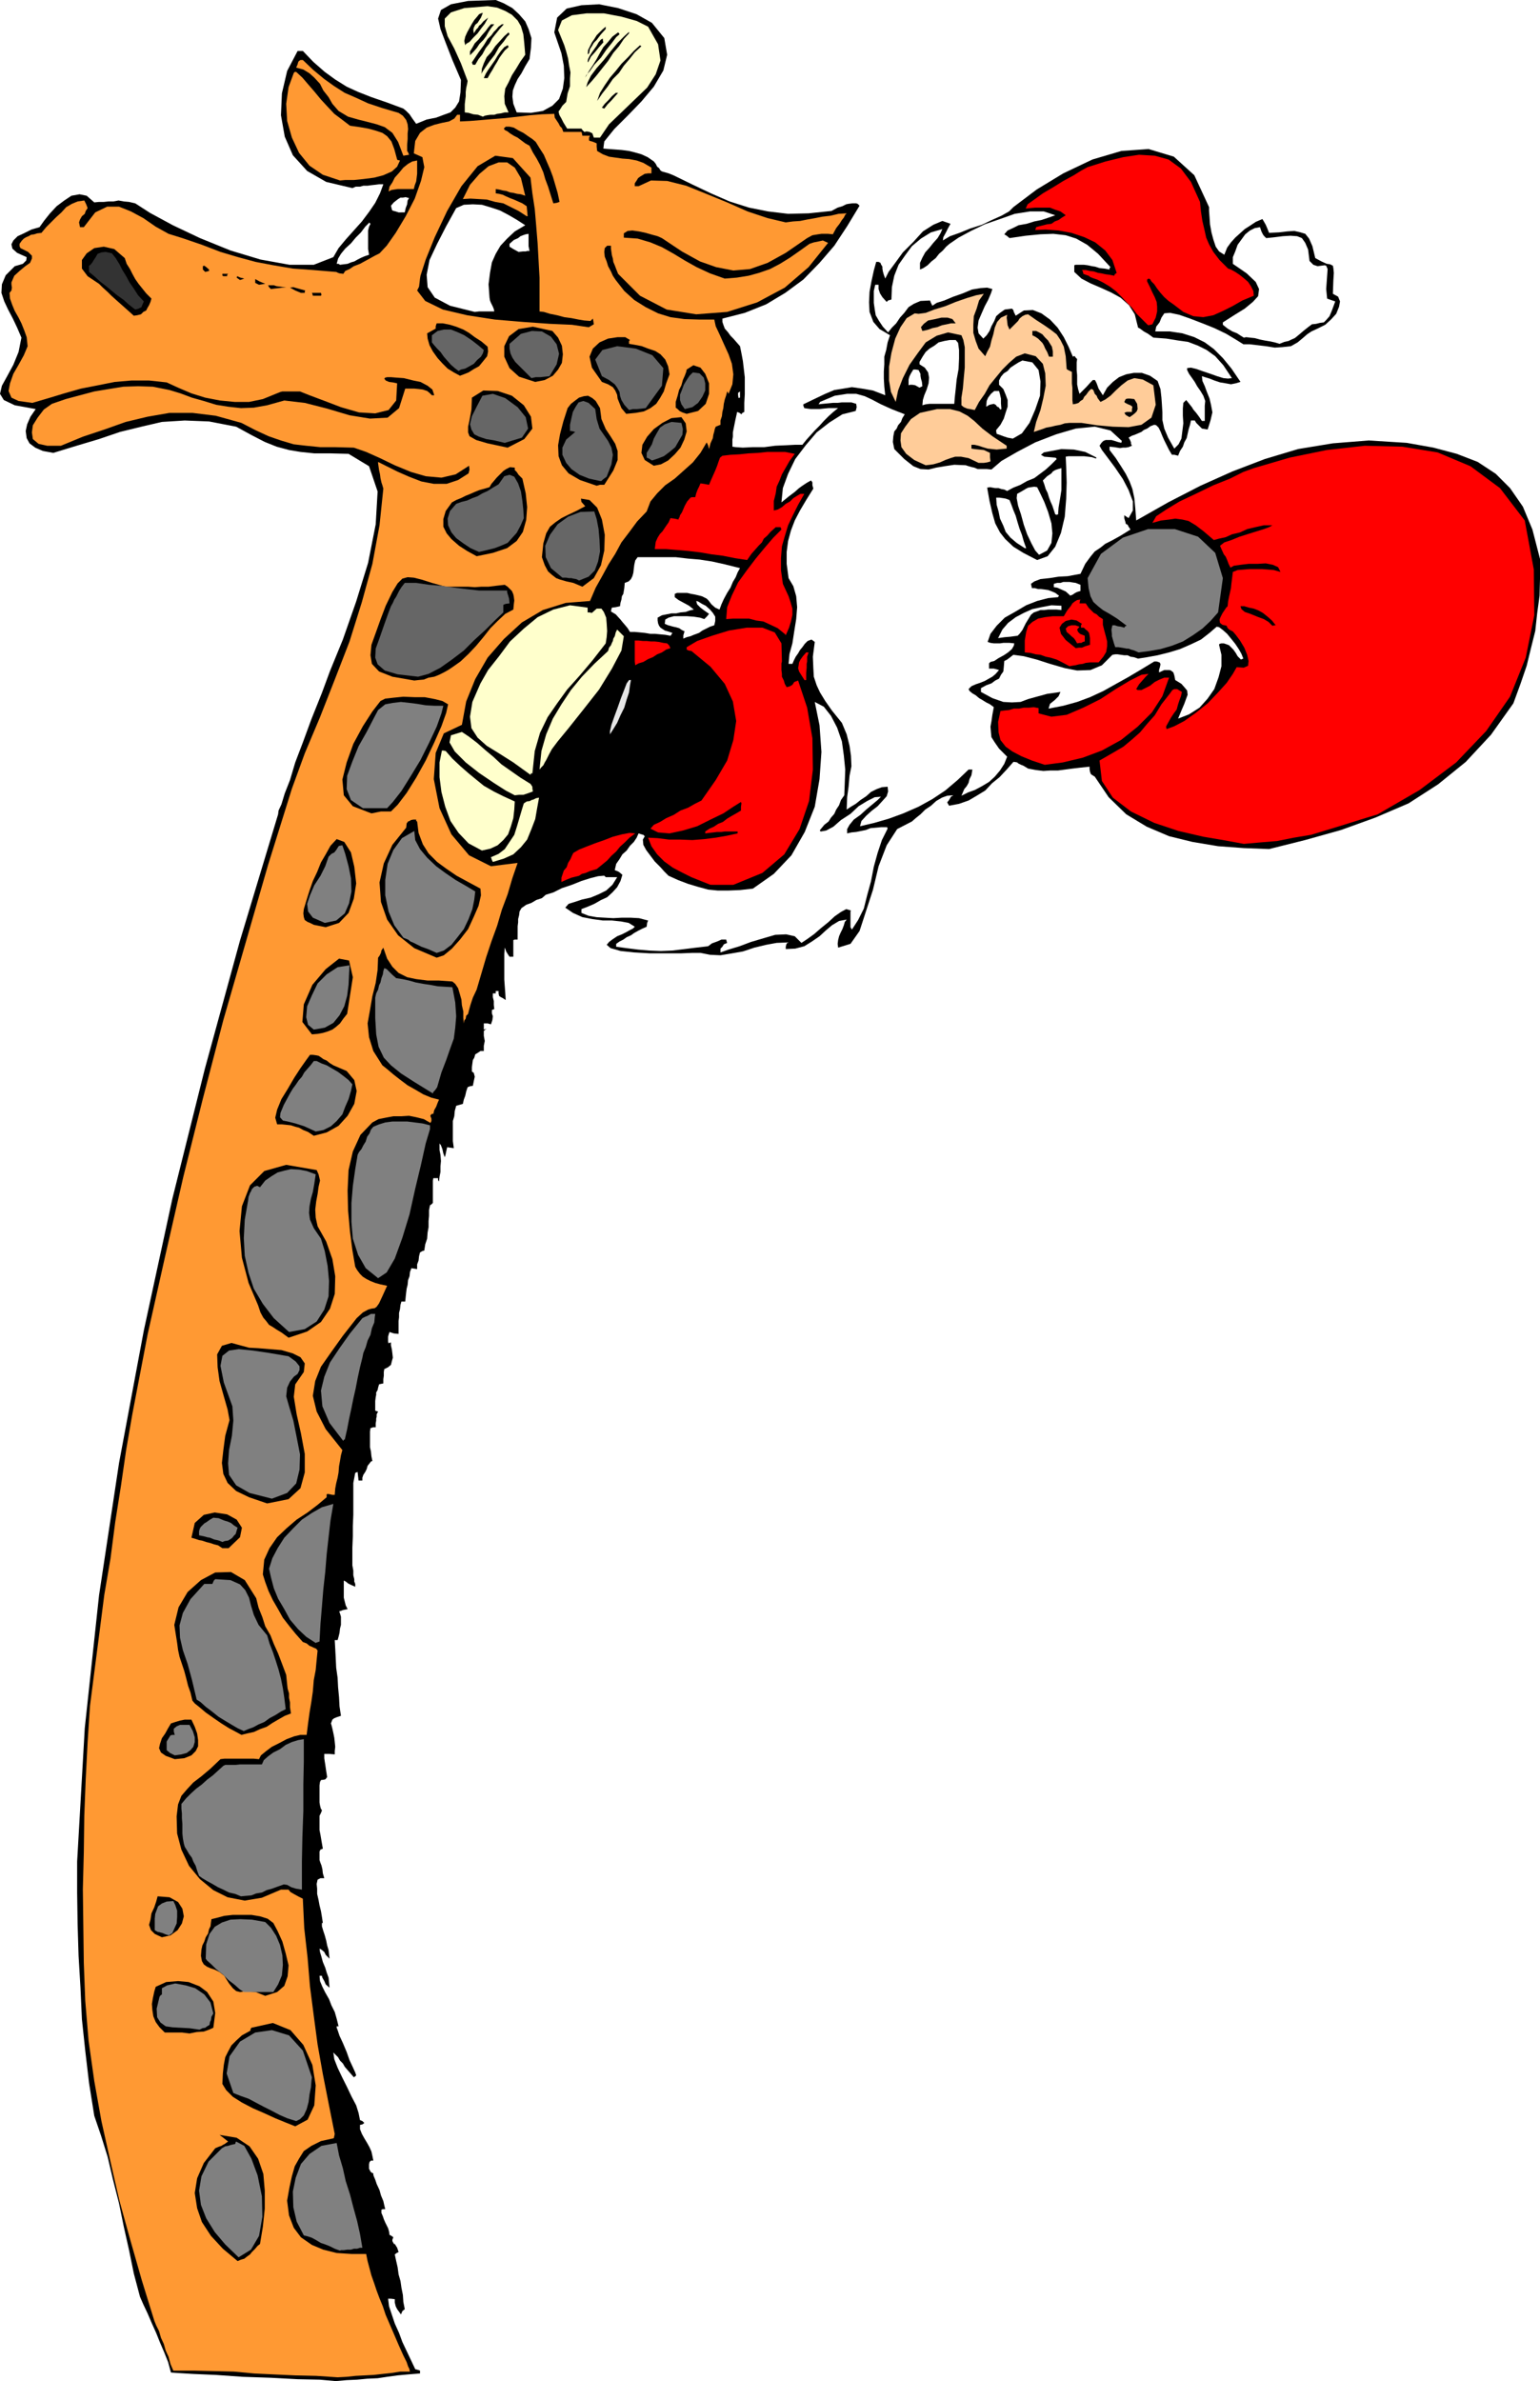
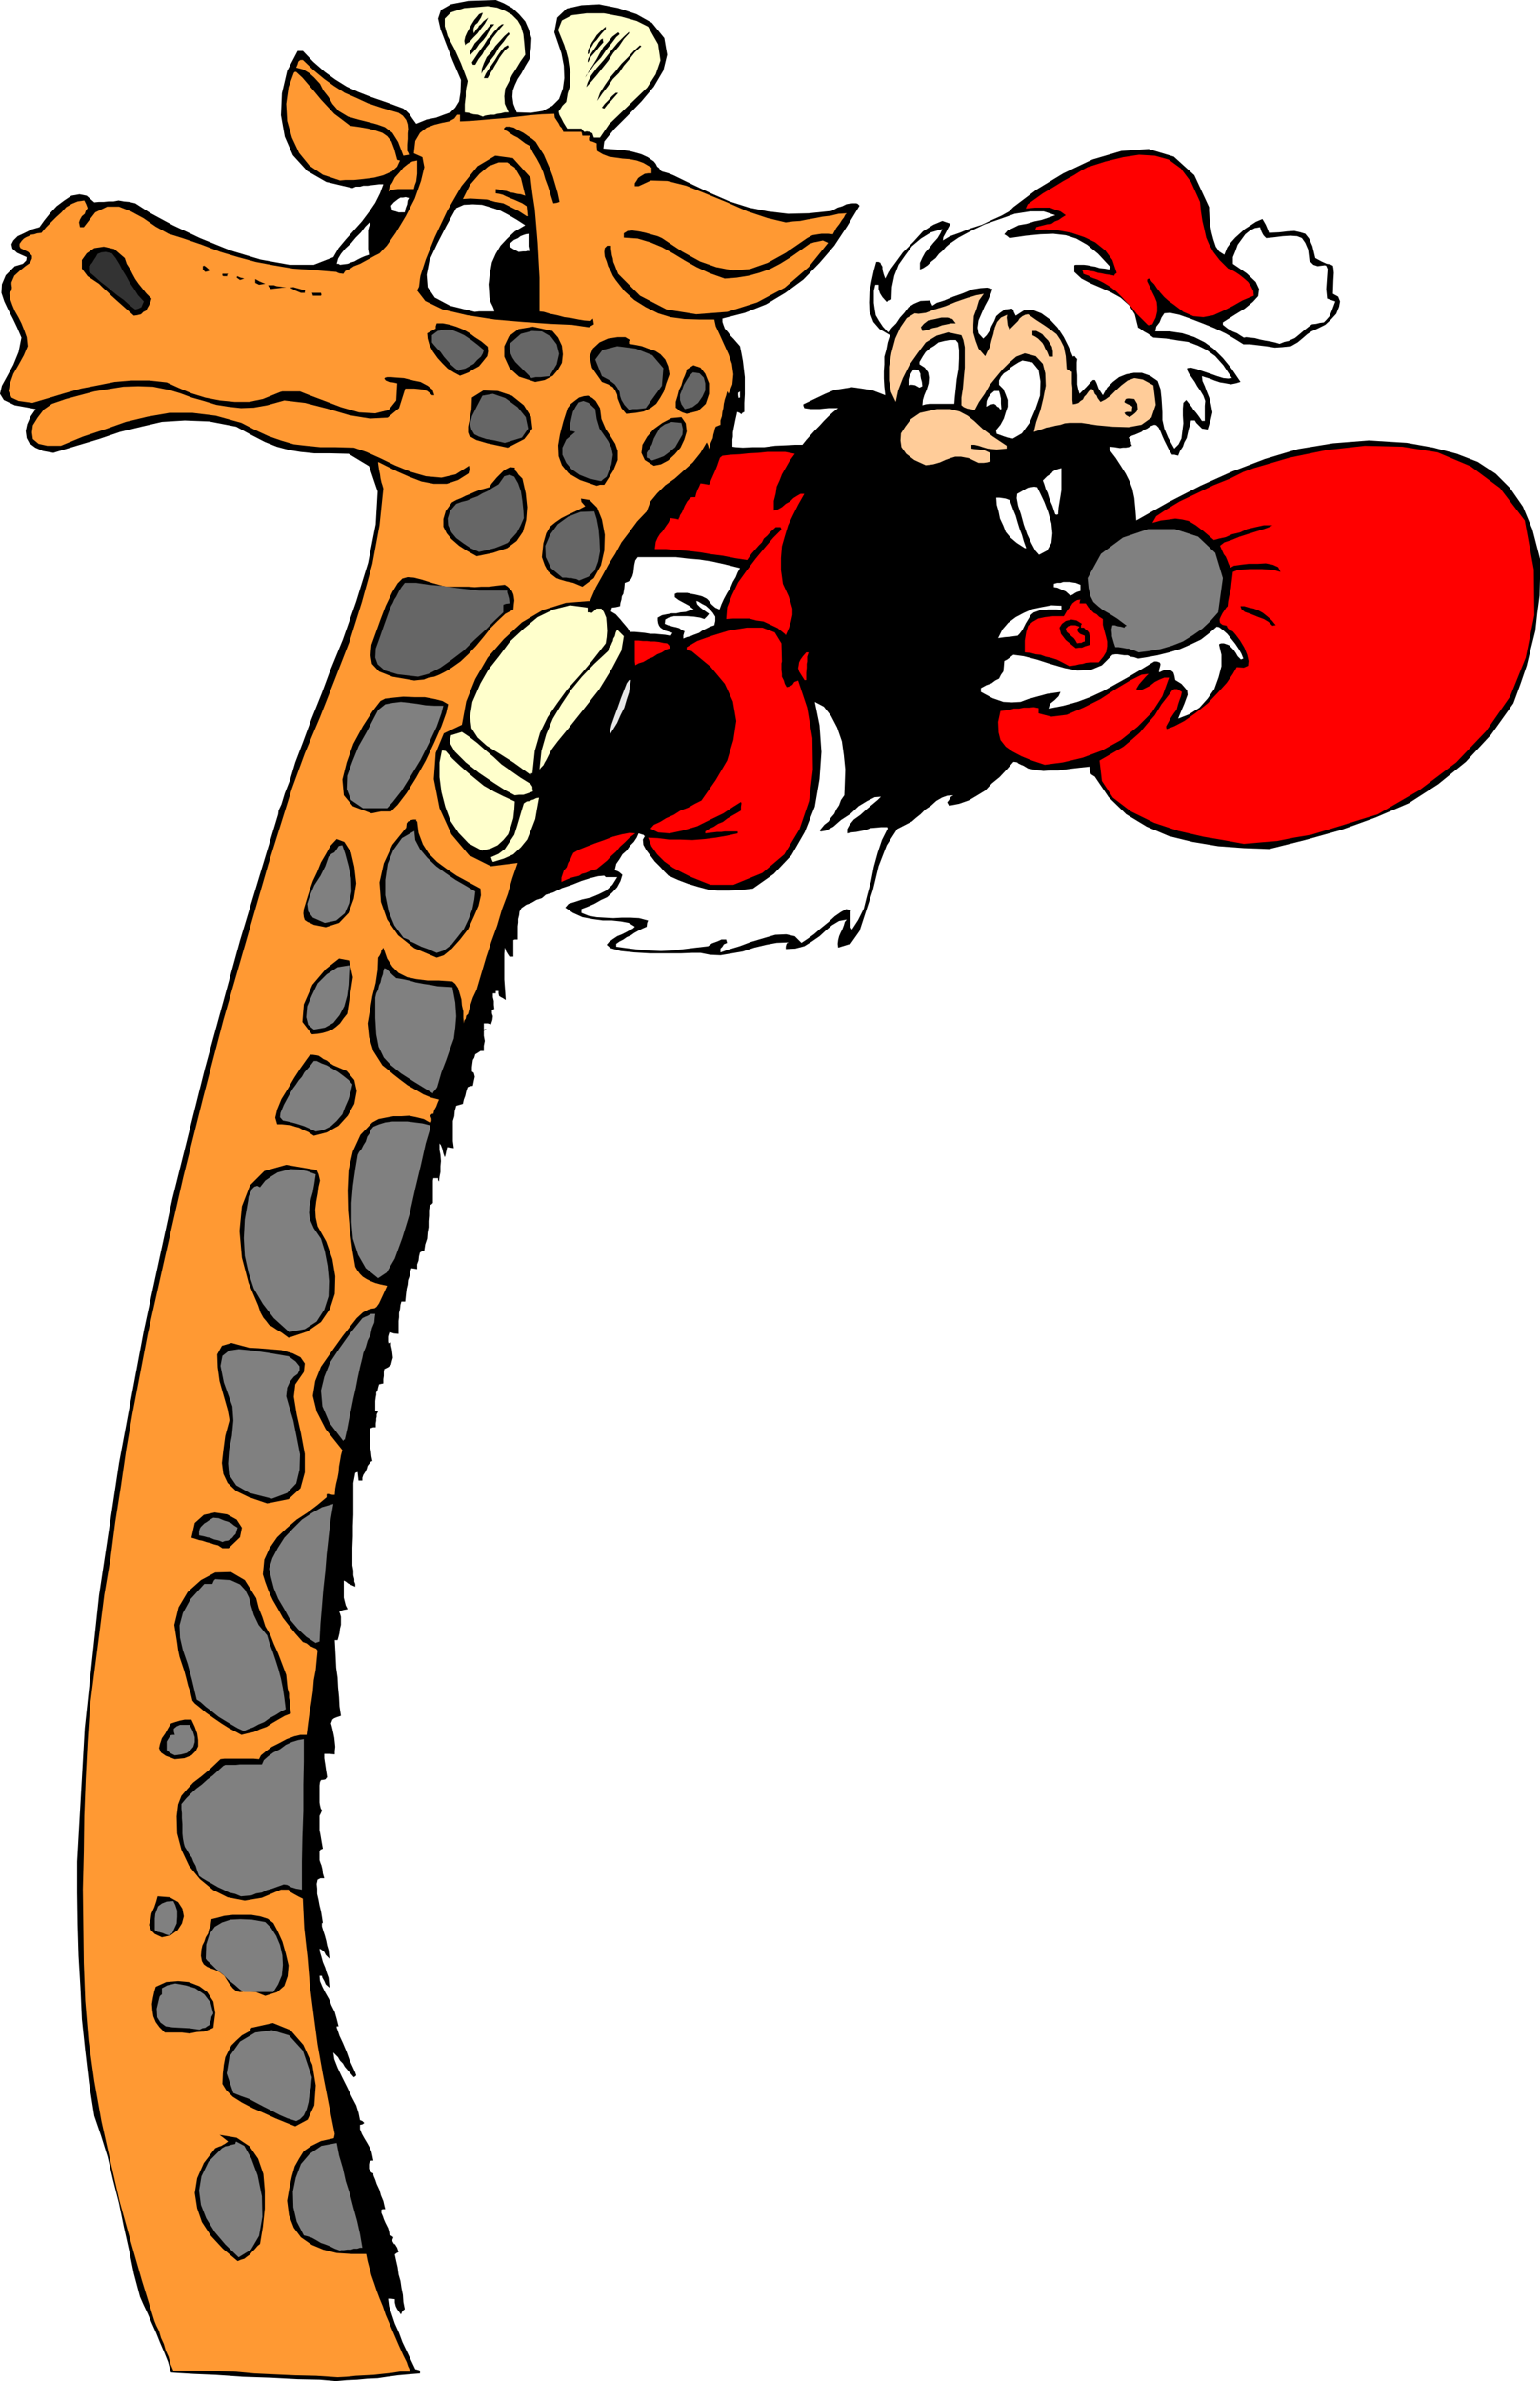
<svg xmlns="http://www.w3.org/2000/svg" height="480" viewBox="0 0 232.848 360" width="310.464">
  <path style="fill:#000" d="m231.974 600.945-2.376-.216-3.384-.072-4.032-.216-4.248-.144-4.104-.288-3.384-.144-2.376-.144-1.008-.072-.432-1.584-.576-1.44-.648-1.512-.576-1.44-.648-1.44-.648-1.512-.648-1.368-.504-1.152-.936-3.528-.72-3.528-.792-3.528-.72-3.528-.936-3.672-.792-3.384-1.008-3.24-1.008-2.952-.792-4.968-.576-4.896-.504-4.752-.216-4.752-.288-4.824-.144-4.752-.072-4.752v-4.752l1.152-20.16 2.16-20.088 3.024-20.016 3.744-20.016 4.32-19.944 4.896-19.584 5.328-19.44 5.76-19.08.072-.576.432-.936.504-1.656.792-2.016.792-2.664 1.152-3.024 1.296-3.528 1.584-3.96 1.224-3.312 1.944-4.752 2.016-5.76 1.8-5.832 1.152-5.832.288-4.968-1.296-3.816-3.096-1.872-2.808-.072h-2.376l-2.088-.216-1.728-.288-1.872-.504-1.8-.72-2.088-1.08-2.232-1.224-4.104-.792-3.672-.144-3.456.216-3.096.72-3.24.792-3.168 1.08-3.384 1.008-3.528 1.08-1.584-.288-1.152-.504-.864-.648-.432-.792-.144-1.08.216-1.008.504-1.152.792-1.152-3.168-.576-1.656-.792-.576-.936.288-1.224.792-1.44.936-1.728.792-1.944.432-2.16-.648-1.512-.648-1.368-.72-1.368-.576-1.224-.432-1.296.072-1.296.576-1.368 1.368-1.368.504-.144.72-.216.504-.504.072-.504-1.44-.648-.72-.648-.144-.648.288-.576.648-.648.936-.432 1.152-.576 1.224-.36.72-1.008.864-1.08 1.008-1.08 1.152-.864 1.08-.72 1.224-.216 1.08.216 1.152 1.008.72-.072h.72l.72-.072h.72l.792-.144.792.144.792.072.936.216 2.232 1.44L207.35 275l4.104 1.944 4.608 1.872 4.536 1.368 4.392.792h3.672l2.952-1.152.792-1.368 1.08-1.296 1.224-1.368 1.224-1.368 1.08-1.44.936-1.368.72-1.44.504-1.368h-.648l-.576.072-.648.072-.504.072h-.648l-.504.144h-.648l-.504.216-3.96-.936-2.88-1.656-2.16-2.376-1.224-2.808-.576-3.24.144-3.312.792-3.384 1.584-3.024h.792l1.584 1.656 1.728 1.512 1.584 1.152 1.728 1.08 1.728.792 2.016.792 2.304.792 2.52.936.432.36.504.504.432.648.576.792 1.584-.648 1.44-.288 1.152-.432 1.008-.36.72-.72.576-.936.216-1.368.072-1.872-1.296-3.024-1.008-2.592-.792-2.088-.36-1.584.432-1.296 1.512-.864 2.592-.504 4.176-.144 1.224.504 1.296.72 1.008.936.936 1.08.504 1.152.432 1.368-.072 1.44-.216 1.728-.648 1.08-.576 1.08-.576.864-.432.936-.288.792-.072.936.144 1.08.504 1.296 2.16.072 1.8-.288 1.44-.792 1.008-1.008.576-1.584.216-1.584-.072-1.872-.36-1.872-1.08-3.168.432-2.232 1.44-1.368 2.232-.504 2.664-.144 2.88.576 2.808.936 2.304 1.296 1.872 2.304.432 2.52-.576 2.376-1.44 2.448-1.872 2.232-2.088 2.16-2.016 2.016-1.512 1.872-.072.504-.072.576.864.072 1.008.072.936.072 1.08.144.864.216 1.008.288.936.432.936.648.288.36.216.432.288.216.216.36.216.144.504.144.504.144.72.288 2.808 1.368 2.88 1.368 2.808 1.224 2.952.936 2.88.576 3.024.36 3.096-.072 3.456-.36.936-.504.72-.216.576-.288.36-.072.576-.072h.576l.216.072.288.288-1.872 3.096-1.944 2.952-2.232 2.592-2.448 2.52-2.736 2.016-2.88 1.728-3.24 1.296-3.384.864v.504l.144.432.216.576.504.576.36.504.432.432.504.576.504.576.216 1.08.216 1.152.144 1.224.144 1.224v2.592l-.072 1.296v1.368l-.288.144-.144.216-.288-.216-.36-.144-.288 1.296-.216 1.08-.144.72v.648l-.072.432v1.08l.504.072 1.08.072 1.512-.072h1.728l1.656-.216 1.656-.072 1.368-.072h1.08l.576-.72.648-.72.648-.72.72-.72.648-.72.72-.72.72-.648.72-.576h-1.44l-.72.072-.648.072h-1.296l-.576-.072-.432-.072-.144-.36v-.216l1.8-.864 1.512-.72 1.368-.576 1.368-.216 1.296-.216 1.512.216 1.656.288 1.872.72-.144-1.296-.072-1.224v-1.08l.072-1.08v-1.152l.288-1.008.216-1.152.36-1.08-1.584-.936-.936-1.08-.576-1.512-.072-1.44.072-1.584.288-1.584.36-1.656.36-1.296h.36l.288.144.072.216.216.36v.288l.072.432.144.504.216.576.504-1.008 1.008-1.368 1.152-1.584 1.584-1.584 1.44-1.584 1.584-1.008 1.368-.576 1.224.432-.36.648-.36.72-.36.648-.072.504 1.08-.648 1.44-.504 1.584-.648 1.8-.576 1.512-.72 1.44-.648 1.152-.648.648-.648 3.528-2.664 4.032-2.448 4.392-2.088 4.392-1.296 4.104-.288 3.816 1.152 3.096 2.808 2.232 4.824v.576l.072.936.072 1.08.216 1.224.288 1.08.36 1.08.504.72.792.504.432-1.08.576-.792.648-.72.72-.648.72-.648.792-.504.864-.576 1.008-.432.216.36.288.504.216.504.288.72 1.512-.072 1.224-.144 1.08-.072.936.216.72.216.576.72.504 1.152.432 1.8.936.504.792.36.504.072.432.216.072.36.072.72-.072 1.152-.072 2.016.792.432.288.72-.144.792-.432 1.08-.792.864-.864.792-1.152.576-.936.432-.648.432-.576.504-.864.72-1.008.576-1.296.144-1.152.072-1.368-.216-1.224-.144-1.224-.144h-.936l-1.152-.72-1.44-.864-1.8-.864-1.8-.72-1.872-.72-1.656-.576-1.368-.288-.864.072-.432.648-.288.72-.504.648-.144.72h2.16l1.944.288 1.8.576 1.584.792 1.368 1.008 1.368 1.368 1.296 1.584 1.368 2.016-.72.216-.72.144-.792-.144-.864-.144-.864-.288-.72-.288-.72-.216-.432-.144.072.72.36.792.288.792.432 1.08.216.936.216 1.152-.288 1.224-.432 1.368-.864-.144-.432-.432-.432-.432-.216-.36h-.576l-.144.648-.216.72-.144.648-.144.648-.36.648-.216.648-.432.648-.288.72-.576-.144h-.36l-.432-.72-.36-.72-.36-.72-.288-.648-.288-.72-.288-.576-.36-.36-.288-.072-.576.216-.504.36-.504.216-.36.288-.504.216-.504.216-.432.144-.504.288.216.36.144.36v.216l.144.288-.504.216-.432.072h-.432l-.432.072-.864-.144-.72-.072v.504l.936 1.224.792 1.224.72 1.152.576 1.152.432 1.152.288 1.368.144 1.512.144 1.872 4.824-2.736 4.896-2.52 4.824-2.16 4.896-1.872 5.04-1.512 5.256-.864 5.4-.432 5.76.36 4.032.72 3.528.936 3.168 1.224 2.736 1.8 2.16 2.16 1.944 2.808 1.44 3.456 1.152 4.464v2.808l-.072 2.736-.36 2.664-.288 2.664-.648 2.592-.648 2.664-.936 2.736-1.08 2.952-3.384 4.752-3.816 4.104-4.176 3.384-4.464 2.88-5.04 2.16-5.184 1.872-5.4 1.512-5.472 1.368-3.816-.144-3.888-.288-3.888-.648-3.528-.864-3.384-1.44-3.096-1.872-2.664-2.592-2.088-3.096-.576-.36-.144-.36-.072-.432v-.36l-1.368.144-1.224.144-1.08.144-1.08.144h-1.152l-1.08.072-1.152-.144-1.152-.216-.72-.432-.36-.144-.432-.216-.144-.144-.432-.072h-.144l-1.008 1.152-1.08 1.152-1.152.936-1.008 1.08-1.296.792-1.224.72-1.44.504-1.512.288-.288-.504.288-.36.288-.504.36-.216-.936.072-.792.288-.864.504-.792.72-.864.576-.72.72-.72.576-.576.504-2.232 1.152-1.584 2.448-1.224 3.168-.864 3.6-1.08 3.312-.936 2.88-1.368 1.944-1.872.576-.072-.576.072-.576.144-.576.216-.504.288-.576.216-.576.144-.504.288-.36-1.152.216-1.08.648-.936.792-.936.864-1.152.792-1.152.72-1.368.36-1.44.072v-.36l.072-.288.072-.216.288-.144-1.8.072-1.584.288-1.8.432-1.728.576-1.656.288-1.728.288-1.584-.072-1.44-.288h-1.224l-1.8.072h-4.608l-2.448-.144-2.016-.216-1.512-.432-.576-.504.36-.432.576-.432.648-.432.72-.288.576-.288.648-.36.432-.216.288-.288-.936-.576-1.152-.216-1.368-.144h-1.368l-1.584-.216-1.512-.288-1.44-.648-1.152-.792.504-.576.936-.288 1.08-.36 1.296-.288 1.224-.504 1.152-.576.936-.864.72-1.152h-1.728l-.216-.216h-.144l-.792.072-1.152.288-1.368.432-1.44.576-1.512.504-1.296.648-1.152.36-.576.504-.864.288-.72.432-.792.288-.72.504-.288.504-.072.576-.144.576v.504l-.072.576V383h-.432l-.216.072v2.52h-.576l-.288-.432-.216-.36-.144-.432-.072-.144-.072.936v3.888l.072 1.008.072.936.072 1.152-.432-.288-.288-.144-.216-.144-.072-.072-.072-.36v-.36h-.432v.36h-.432v.576l.144.576v.576l.072.648-.216.072-.144.072v.504l.144.432-.072.576-.216.648-.504-.144h-.576v.937l.216-.072h.216l-.216.072-.216.216v.72l.144.792-.144.72v.792h-.504l-.432.288-.36.216-.144.504-.216.36-.072.504-.072.576v.648l.288.216.144.576-.144.648-.144.72-.432.072-.36.144-.216.648-.144.648-.216.576-.144.648-.504.144-.504.144-.216.792-.072.792-.216.72v3.024l.144 1.08-.504-.072-.504-.072-.144.648-.072.36-.072.288-.072.216-.216-.576-.144-.648-.216-.576-.216-.288v1.008l.144.72.072.936-.072.792v.864l-.144.72-.072.72-.144-.216v-.288h-.72l-.072.36v3.384l-.216.216-.216.144-.144.72v.864l-.072.792v.936l-.144.792-.072.936-.288.864-.144.936-.288.072-.36.216-.144.576-.072.648-.216.576v.72l-.432-.072-.432-.072-.216.576-.072.648-.216.576-.072.72-.144.576-.072.576-.072.648-.072.72h-.576l-.144.504-.072.648-.144.576v.648l-.072.576v1.944l-.72-.072-.648-.216-.144.432-.072.288v.72l.072.288.072-.072.288-.072v.432l.144.648.072.576.072.648-.144.504-.144.576-.432.36-.576.288-.072.432v.576l-.072.504v.648l-.36.072-.288.072-.144.504-.072.36-.216.36v.36l-.072.36-.072.576v1.44l.144.072.288.072-.216.432v.36l-.072.288v.288l-.072.432v.576h-.36l-.432.144-.072.504v2.376l.144.648.072.72.144.72-.216.072-.216.288-.288.36-.144.504-.216.432-.288.432-.144.432v.432h-.576l-.072-.648-.072-.648-.216.072-.144.072-.288 1.512v4.824l-.072 1.656v1.584l-.072 1.728v2.664l.144.792v.72l.144.576v.36l.144.36v.432l-.648-.288-.432-.216-.36-.288-.288-.144v2.592l.144.576.144.576.288.576-.72.144-.36.144h-.144v.216l.072.144.144.504v1.224l-.144.576-.072.648-.144.576-.144.504h-.432l.072 1.296.072 1.368.072 1.512.216 1.512.072 1.44.144 1.512.072 1.368.216 1.44-.648.216-.36.144-.288.216-.216.576.072.216.144.576.144.648.144.72.072.648.072.72-.072.648v.504l-.864-.072h-.72v.648l.072.504.072.432.072.504.072.504.072.432.072.504-.144.144-.072.144-.216.072-.504.072-.144.288-.072.504v2.592l.072.432.144.576h.072l.072.216-.144.36-.216.432v2.16l.144.72.144.864.216 1.224-.36.144-.144.288v1.296l.144.432.144.36.144.576.072.648.216.72h-.576l-.432.216-.144.648.072.72v.792l.216.936.144.792.216.864.144.864.144.936h-.144v.504l.216.72.216.648.216.792.144.72.216.72.072.648.072.648-.576-.576-.216-.432-.432-.36-.288-.144.072.504.216.72.216.792.36.864.216.72.288.792.072.72.072.792-.576-.504-.216-.504-.288-.504-.072-.288h-.36l.072.792.36.864.432.864.576 1.008.36.936.504 1.008.288 1.008.288 1.152h-.288v.216l.144.36.288.864.504 1.08.576 1.368.432 1.224.504 1.08.36.792.144.432-.144.144-.216.144-.432-.504-.504-.576-.432-.504-.288-.504-.432-.432-.288-.504-.432-.432-.288-.288.144 1.008.504 1.296.648 1.368.792 1.584.648 1.368.72 1.368.36 1.152.216 1.08.36.144.288.288-.288.216-.36.072v.648l.288.72.36.648.432.72.36.648.288.648.144.648.144.72h-.36l-.216.216-.072.36v.648l.216.432.144.144.288.144v.216l.072.216.216.504.216.648.432.936.216.792.36.864.144.648.144.576h-.36l-.216.072v.504l.216.504.144.432.216.504.216.432.216.432.144.504.072.504.288.144.288.216-.144.36v.216l.072.144.216.36v-.072h.072l.36.576.216.648-.288.144-.288.216.216 1.008.216.936.144 1.08.288 1.008.144 1.008.216 1.08.072 1.08.216 1.08-.36.288-.216.504-.576-.792-.216-.432-.144-.576v-.504l-.576-.072h-.432l.144 1.152.432 1.296.432 1.296.648 1.44.504 1.368.648 1.368.648 1.368.648 1.368.288.072.432.144v.432l-1.8.144-1.584.144-1.584.216-1.44.216-1.584.072-1.512.144-1.584.072zm50.616-263.88.072-.072.216-.36-.648-.216-.504-.144-.432-.288-.216-.144-.216-.288-.144-.36-.072-.432v-.432l.648-.36.72-.144.72-.144h.72l.648-.144.792-.072.576-.216.648-.144-.72-.576-.792-.432-.792-.432-.576-.432v-.504l.36-.144h1.512l.576.144.432.072.648.144.576.144.72.36.288.288.432.576.576.504.648.288.288-.792.36-.792.504-.936.504-.792.36-.864.432-.72.288-.72.36-.648-2.304-.576-1.944-.432-1.872-.288-1.728-.144-1.872-.216h-5.76l-.36.504-.144.648-.072.576-.072.648-.144.504-.216.432-.36.36-.576.216-.072.792-.144.864-.216.36-.072.504-.144.504-.072.504-.648.144-.576.072-.072.216-.072.36.72.432.72.792.288.36.432.504.36.432.36.576h.72l.792.072.72.072.864.144h.72l.72.072.792.072z" transform="translate(-181.214 -240.945)" />
  <path style="fill:#f93" d="m232.262 600.369-3.24-.216-3.168-.072-3.168-.144-3.024-.144-3.096-.288-3.024-.072-3.096-.072h-3.024l-.432-1.008-.288-1.08-.432-.936-.288-1.008-.432-.936-.288-1.008-.432-.864-.288-.72-1.872-6.048-1.728-6.048-1.656-5.976-1.368-5.976-1.368-6.12-1.08-6.048-.864-6.12-.504-6.048-.216-5.688-.072-5.544-.072-5.616.144-5.544.072-5.544.216-5.544.288-5.616.36-5.472.72-5.616.72-5.544.72-5.616.936-5.472.72-5.544.864-5.472.792-5.472.936-5.4 2.304-12.024 2.664-11.88 2.736-11.952 2.952-11.808 3.096-11.88 3.384-11.736 3.384-11.736 3.6-11.52 1.944-5.328 2.304-5.472 2.232-5.688 2.232-5.76 1.872-5.976 1.584-5.76 1.08-5.832.576-5.544-.144-.504-.144-.432-.144-.648-.072-.576-.144-.648-.072-.504-.072-.504v-.216l1.296.648 1.584.792 1.8.792 1.872.72 1.872.36h1.944l1.728-.576 1.584-1.008.144-.576-.072-.576-2.016 1.296-2.16.504-2.376-.216-2.232-.648-2.448-1.008-2.232-1.08-2.088-.936-1.872-.648-2.736-.072h-2.304l-2.16-.216-1.872-.216-1.944-.576-1.872-.648-2.016-.936-2.088-1.08-3.888-1.08-3.528-.432h-3.456l-3.312.576-3.312.792-3.24 1.152-3.24 1.08-3.312 1.368h-2.088l-1.296-.288-.864-.72-.144-1.008.144-1.08.72-1.152.936-1.224 1.224-.864 2.088-.72 2.16-.576 2.16-.576 2.16-.36 2.232-.36 2.232-.072 2.232.072 2.52.504 1.656.504 1.728.648 1.8.504 1.872.576 1.8.288 1.944.216 1.944-.072 2.016-.36 2.592-.72 3.096.36 3.384.864 3.384 1.008 3.096.504 2.664-.144 1.728-1.44.936-2.952h1.368l.72.072.576.072.648.216.36.288.36.36h.36l-.288-.864-.72-.576-1.08-.576-1.08-.216-1.44-.36-1.08-.072-.864-.072h-.576l-.288.072-.144.144.216.288.504.216.576.072.648.144-.144 2.592-1.152 1.44-2.016.504-2.448-.144-2.736-.792-2.448-.936-2.304-.864-1.44-.576h-2.664l-.288.072-.36.144-.36.144-1.944.792-2.088.432h-2.16l-2.232-.216-2.232-.432-2.088-.648-2.016-.864-1.728-.792-2.664-.288h-2.664l-2.52.216-2.52.504-2.592.504-2.52.72-2.376.72-2.448.72-2.088-.288-1.08-.504-.432-1.008.216-1.152.504-1.44.792-1.368.792-1.44.576-1.368-.144-1.368-.36-1.008-.432-1.08-.432-.864-.576-1.008-.36-.864-.36-1.008-.072-.864.288-.36.072-.432-.072-.504v-.288l.432-1.008.792-.72.864-.72.72-.504.288-.648v-.432l-.576-.576-1.152-.576-.144-.288v-.36l.36-.504.288-.288.36-.216.36-.144.36-.216.504-.072.432-.144.648-.072.72-.864.72-.72.792-.792.792-.72.72-.792.864-.504.864-.36 1.008-.144.288.576.216.576-.288.432-.144.432-.432.36-.288.504-.144.432.144.72h.576l1.728-2.232 1.8-.864h1.8l1.8.72 1.872 1.008 1.872 1.296 1.944 1.08 2.088.648 2.952 1.008 2.808 1.08 2.664.792 2.664.72 2.664.504 2.952.504 3.024.216 3.456.288h.072l.288.144.216.072.576.072.288-.432.648-.288.648-.432.936-.36.792-.432.792-.432.648-.36.72-.36 1.08-1.152 1.368-1.944 1.512-2.52 1.368-2.664.936-2.664.504-2.088-.288-1.512-1.296-.576.216-1.872.72-1.224 1.008-.792 1.152-.432 1.152-.288 1.08-.216.792-.432.432-.576h.432v1.008l1.512-.072 1.8-.144 1.656-.144 1.872-.144 1.872-.216 1.872-.216 1.8-.144 1.872-.072.072.576.432.648.144.216.216.432.288.288.216.576h2.736l.072.216.072.36h1.152l-.144.288v.432l.144.072.288.072.216.072.504.216v.504l.072.648.864.504.936.36 1.008.144 1.008.144 1.008.072 1.152.216 1.008.36 1.224.72v.864h-.504l-.504.072-.36.216-.36.216-.288.216-.216.36-.288.432v.432h.576l1.872-.864 2.448.072 2.88.72 3.024 1.224 3.168 1.296 3.096 1.368 3.024 1.008 2.736.648 1.08-.144 1.08-.072 1.08-.216 1.224-.216 1.08-.216 1.224-.144 1.224-.288 1.224-.072-.216.216-.216.432-.288.36-.36.576-.504.648-.504.936-.72-.072h-1.008l-.504.072-.864.144-.792.432-3.24 2.232-2.736 1.512-2.664.936-2.52.216-2.592-.504-2.448-.864-2.736-1.512-3.024-2.016-.648-.288-.792-.216-1.008-.288-1.008-.216-1.008-.144-.72.072-.576.36v.648l2.088.144 1.944.576 1.728.72 1.8 1.008 1.656 1.008 1.8 1.008 2.016.936 2.232.792 1.8-.144 1.8-.288 1.584-.432 1.656-.576 1.512-.792 1.512-.936 1.44-1.008 1.512-1.08.648-.216.72-.144.648-.144.792.36-2.952 3.672-3.6 3.096-4.176 2.232-4.536 1.44-4.68.36-4.464-.72-4.032-2.088-3.312-3.312-.288-.72-.216-.576-.216-.504-.072-.504-.144-.504-.072-.504-.072-.504v-.432h-.576l-.36.36-.072.576.072.72.288.72.216.72.432.792.288.648.432.648 1.296 1.656 1.512 1.368 1.728 1.08 1.872.936 1.872.576 2.088.288 2.232.072h2.304l.216 1.008.576 1.224.648 1.44.72 1.584.504 1.44.216 1.584-.144 1.512-.576 1.44-.144-.288-.072-.072-.144.576-.216.648-.144.648-.072.648-.144.576-.072.648-.216.648v.648l-.36.144-.36.144-.144.36-.072.36-.144.504-.072.504-.36.792-.216.864-.144-.576-.216-.432-.936 1.584-1.152 1.44-1.368 1.224-1.368 1.224-1.44 1.008-1.224 1.224-1.008 1.224-.576 1.512-1.44 1.512-1.224 1.656-1.152 1.512-.936 1.728-1.008 1.584-.936 1.728-1.008 1.8-.864 2.016-3.672.288-3.456 1.08-3.168 1.872-2.736 2.52-2.448 2.808-1.872 3.24-1.368 3.384-.648 3.528-2.736 1.296-1.224 2.952-.288 3.96.864 4.392 1.8 3.96 2.664 3.168 3.312 1.656 4.032-.504-.792 2.304-.72 2.448-.864 2.304-.72 2.448-.864 2.376-.792 2.376-.72 2.448-.72 2.448-.576 1.224-.36 1.08-.216.792-.144.576-.288.288-.072.432-.216.288-.072.432-.072-.864v-.936l-.216-.936-.072-.864-.288-1.008-.216-.72-.432-.648-.432-.36-2.016-.144h-1.728l-1.728-.216-1.368-.288-1.296-.648-.936-.936-.792-1.224-.576-1.656-.288.432-.072.36-.216.432-.216.288-.072 1.872-.288 1.944-.504 2.016-.36 2.088-.36 2.016.216 2.088.648 2.088 1.368 2.16.72.576.936.792 1.008.792 1.152.864 1.152.648 1.224.72 1.224.504 1.152.288-.216.504-.216.576-.288.504-.144.576h-.216l-.216.216v.144l.144.36v.36l-.144.288-1.008-.576-1.152-.288-1.08-.216-1.152.072h-1.224l-1.152.216-1.08.216-.936.504-1.8 1.872-1.152 2.52-.648 2.808-.144 3.096.072 3.024.288 3.168.36 2.808.432 2.52.288.504.432.576.432.432.576.36.576.288.72.288.792.216 1.008.216-.72 1.584-.504 1.08-.36.504-.288.216-.504.072-.504.144-.792.432-.936.864-2.088 2.664-1.8 2.52-1.512 2.16-.864 2.16-.36 2.232.576 2.376 1.368 2.664 2.52 3.168-.216.792-.144.864-.144.792-.072.936-.144.792-.216.864-.144.792-.072.936h-.36l-.288-.072-.432-.072-.144.072v.432l-1.368 1.152-1.512 1.152-1.656 1.08-1.512 1.296-1.44 1.368-1.152 1.656-.792 1.728-.216 2.232.36 1.152.504 1.368.648 1.368.792 1.368.72 1.296 1.008 1.296.936 1.152 1.08 1.224.576.216.432.36.36.144.288.144.36.144.216.288-.144 1.44-.144 1.512-.288 1.512-.144 1.728-.216 1.512-.288 1.728-.216 1.584-.216 1.728h-.936l-.936.216-1.152.432-1.08.576-1.152.576-.864.648-.792.648-.288.576-.792-.072h-4.464l-.576.072-1.512 1.44-1.368 1.152-1.224.936-.936 1.008-.864 1.008-.504 1.296-.216 1.8.072 2.592.648 2.448 1.152 2.448 1.656 2.016 2.016 1.656 2.16 1.08 2.592.504 2.592-.432 2.88-1.224h1.152l.288.36.504.288.648.36.72.36.216 4.464.504 4.464.36 4.32.576 4.464.576 4.32.792 4.464.864 4.392.936 4.68-.072.36-.072.288-1.944.432-1.44.72-1.152.792-.72 1.152-.648 1.152-.432 1.512-.36 1.656-.36 2.016.288 2.232.72 1.872 1.08 1.44 1.656 1.152 1.728.72 2.016.504 2.232.144h2.232l.216 1.08.288 1.08.288 1.08.432 1.224.36 1.08.432 1.152.504 1.224.432 1.296 1.152 2.664.864 2.016.648 1.44.504 1.008.216.648.216.432v.144l.072.216h-1.44l-1.368.216-1.368.144-1.296.144-1.368.072-1.368.072-1.368.144z" transform="translate(-181.214 -240.945)" />
  <path style="fill:#000" d="m217.142 582.8-2.232-1.871-1.8-1.944-1.368-2.088-.72-2.088-.36-2.304.36-2.232 1.008-2.304 1.728-2.232.504-.216.432-.144.216-.144.288-.144.288-.216.216-.144-.72-.576-.576-.432 2.592.432 1.944 1.296 1.296 1.872.792 2.304.216 2.52v2.736l-.288 2.736-.432 2.592-.36.288-.432.504-.432.432-.288.36-.504.36-.36.288-.504.144z" transform="translate(-181.214 -240.945)" />
  <path style="fill:gray" d="m217.286 582.225-2.016-1.944-1.584-1.872-1.296-2.088-.792-2.016-.288-2.16.36-2.16 1.08-2.232 2.016-2.016.504-.288.432-.072.432-.144.648-.144.072-.288.072-.072 1.224.648 1.08 1.944.936 2.52.648 3.168.072 3.096-.504 2.88-1.224 2.088zm15.336-1.008-.792-.288-.72-.36-.72-.288-.648-.216-.72-.432-.648-.36-.648-.216-.576-.144-1.08-2.088-.504-2.16-.072-2.376.432-2.088.792-2.088 1.296-1.512 1.8-1.224 2.304-.432.36 1.872.576 1.944.432 1.944.648 2.016.504 1.944.576 2.088.432 1.944.36 2.088h-.36l-.432.144h-.504l-.432.144h-.576l-.504.072h-.432z" transform="translate(-181.214 -240.945)" />
  <path style="fill:#000" d="m235.862 576.897-.216-.792-.288-.72-.216-.72-.144-.792-.288-.792-.144-.72-.144-.72-.072-.72h.36l.072.288.288.648.216.936.36 1.008.144.936.144.936v.72zm-10.008-14.472-1.44-.576-1.584-.648-1.728-.792-1.656-.72-1.656-.864-1.368-.864-1.008-1.008-.576-.936.072-1.584.144-1.296.216-1.152.432-.864.504-.936.72-.72.864-.792 1.296-.72v-.216l.144-.216 3.24-.72 2.664 1.08 1.944 2.232 1.368 3.024.504 3.096-.216 3.024-1.008 2.16z" transform="translate(-181.214 -240.945)" />
  <path style="fill:gray" d="m225.998 561.633-1.368-.432-1.152-.504-1.224-.648-1.152-.576-1.224-.648-1.08-.576-1.224-.432-1.08-.432-1.008-2.952.432-2.592 1.584-2.232 2.304-1.368 2.52-.36 2.592.792 2.088 2.304 1.368 4.032-.072.576-.072.936-.216 1.08-.144 1.152-.288 1.08-.432.936-.576.576z" transform="translate(-181.214 -240.945)" />
  <path style="fill:#000" d="m232.55 561.633-.216-.072-.216-.072v-1.296l.288-.072.144.72.216.648-.144.216zm-26.424-13.393-.792-.791-.576-.792-.36-.864-.144-.936-.072-.936.144-.864.216-1.008.216-.72 1.584-.72 1.8-.144 1.584.144 1.656.648 1.152.864.936 1.44.288 1.728-.288 2.232-.648.288-.792.288-1.08.072-1.08.216-1.152-.144h-2.016z" transform="translate(-181.214 -240.945)" />
  <path style="fill:gray" d="m211.382 547.809-1.512-.216-1.368-.072-1.224-.072-1.008-.144-.792-.576-.504-.792-.072-1.296.432-1.8.144-.216.216-.144v-.936l.792-.432 1.224-.288 1.584.288 1.44.432 1.368.936.936 1.224.432 1.656-.288.504-.072.504-.144.288-.072.432-.36.216-.288.216-.432.072z" transform="translate(-181.214 -240.945)" />
  <path style="fill:#000" d="m221.318 542.697-1.44-.576-.936-.072h-.864l-.576.072-.576-.144-.504-.432-.576-.72-.72-1.152-.72-.576-.72-.36-.648-.216-.504-.216-.504-.36-.288-.504-.144-.792.072-.936.144-.648.288-.576.216-.648.36-.576.144-.648.216-.432.072-.576.072-.504.864-.216 1.08-.288 1.296-.144h2.808l1.296.216 1.152.36.864.648.648 1.224.72 1.584.504 1.8.432 1.8-.144 1.656-.504 1.44-1.08.936z" transform="translate(-181.214 -240.945)" />
  <path style="fill:gray" d="m218.078 542.12-.648-.431-.72-.648-.936-.72-.864-.864-1.008-.792-.72-.72-.648-.576-.216-.288.072-2.16.504-1.584.792-1.08 1.08-.648 1.296-.432 1.512-.072 1.728.072 2.016.36.864.864.792 1.224.576 1.368.36 1.584.072 1.44-.144 1.584-.576 1.368-.72 1.152h-4.032z" transform="translate(-181.214 -240.945)" />
  <path style="fill:#000" d="m228.662 538.017-.288-.432v-.288h.36v.36l.144.216-.144.072zm-22.968-4.177-1.08-.503-.576-.576-.288-.792.216-.792.144-.936.432-.936.288-.864.216-.792 1.8.144 1.296.72.648 1.008.216 1.152-.288 1.08-.648 1.008-1.08.792z" transform="translate(-181.214 -240.945)" />
  <path style="fill:gray" d="m206.27 533.409-.504-.216-.288-.072-.216-.072h-.144l-.288-.144-.216-.144v-1.728l.072-.72.216-.576.216-.576.576-.432.72-.288 1.008-.072.288.576.288.864v.936l-.072 1.008-.36.792-.288.648-.504.36zm11.376-5.76-.864-.36-.936-.216-.864-.432-.792-.36-.864-.504-.792-.432-.72-.432-.504-.36-.288-.792-.216-.72-.36-.648-.216-.576-.432-.576-.288-.504-.36-.576-.144-.504-.144-.792-.072-.72v-1.44l-.072-.864v-.72l-.072-.72v-.72l.72-.864.72-.72.792-.72.864-.648.792-.72.864-.648.792-.72.792-.72.288-.144h1.584l.648-.072h3.312l.288-.648.648-.576.792-.576 1.008-.504.864-.648.936-.432.936-.288.864-.144v3.384l-.072 3.456v4.032l-.144 3.96-.072 3.672v4.248l-.864-.144-.72-.216-.648-.36-.504-.072-1.008.36-.792.288-.792.216-.72.36-.864.144-.72.288-.792.072z" transform="translate(-181.214 -240.945)" />
  <path style="fill:#000" d="m207.638 506.913-1.368-.504-.72-.504-.288-.648.144-.648.288-.864.504-.72.432-.792.432-.72.648-.216.72-.216.36-.072.36-.072h1.008l.504 1.08.36 1.008.144 1.008v.936l-.36.72-.648.648-1.08.432z" transform="translate(-181.214 -240.945)" />
  <path style="fill:gray" d="m207.638 506.337-.72-.36-.504-.432v-1.296l.216-.36.36-.576.288-.072h.36l-.144-.504v-.432l.432-.36.504-.216h1.44l.504.936.288.936v.72l-.216.72-.432.504-.576.432-.792.216z" transform="translate(-181.214 -240.945)" />
  <path style="fill:#000" d="m217.718 503.24-.792-.431-1.08-.576-1.152-.72-1.152-.792-1.224-.864-.936-.792-.72-.576-.36-.432-.288-1.224-.36-1.008-.288-1.152-.288-1.08-.36-1.08-.36-1.08-.216-1.008-.144-1.08-.432-2.736.648-2.664 1.368-2.304 2.016-1.8 2.16-1.152 2.376-.072 2.088 1.224 1.728 2.736.36 1.44.576 1.44.432 1.368.792 1.368.504 1.296.648 1.44.576 1.512.648 1.728.072.72.072.72.072.648.216.72v.648l.144.72v.72l.144.936-.936.36-1.008.576-.864.504-.864.576-1.008.36-.936.432-1.008.216z" transform="translate(-181.214 -240.945)" />
  <path style="fill:gray" d="m218.078 502.665-.936-.432-.864-.504-1.08-.648-.936-.576-1.08-.864-.864-.648-.792-.72-.576-.36-.72-3.024-.648-2.376-.72-2.088-.432-1.872-.072-1.872.504-1.872 1.152-2.088 2.088-2.304h1.224l.216-.504.216-.216 2.304.144 1.44.648.792.864.576 1.152.288 1.152.432 1.44.72 1.512 1.296 1.584.36 1.224.504 1.296.432 1.296.432 1.368.36 1.368.288 1.44.216 1.44.216 1.728-.72.36-.792.504-.936.504-.792.576-.864.36-.792.432-.792.288z" transform="translate(-181.214 -240.945)" />
  <path style="fill:#000" d="m228.95 500-.288-.791.288-.576.144.216.144.432-.072.36z" transform="translate(-181.214 -240.945)" />
  <path style="fill:gray" d="m228.95 489.345-1.44-.936-1.224-1.152-1.224-1.44-.864-1.584-.936-1.584-.648-1.584-.432-1.656-.288-1.296.504-1.584.792-1.512 1.008-1.584 1.296-1.368 1.368-1.368 1.512-1.008 1.512-.864 1.728-.504-.432 2.52-.288 2.52-.288 2.592-.216 2.664-.288 2.592-.216 2.664-.216 2.592-.144 2.664-.432.144z" transform="translate(-181.214 -240.945)" />
  <path style="fill:#000" d="m214.838 475.017-.648-.432-.576-.144-.648-.216-.576-.144-.648-.216-.432-.072-.648-.216-.504-.144.504-2.232 1.368-1.224 1.656-.36 1.872.288 1.44.792.792 1.224-.288 1.44-1.728 1.656h-.504z" transform="translate(-181.214 -240.945)" />
  <path style="fill:gray" d="m214.838 474.08-.504-.215-.288-.072-.36-.072-.216-.072-.504-.216-.432-.072-.504-.144-.72-.144v-.648l.144-.432.144-.216.216-.216.288-.288.36-.216.504-.36.504-.288.792.072.864.36.504.144.504.216.432.36.576.36-.144.432-.144.504-.288.288-.216.288-.288.216-.36.216-.504.072z" transform="translate(-181.214 -240.945)" />
  <path style="fill:#000" d="m221.606 468.249-2.736-.936-1.944-.936-1.296-1.224-.648-1.368-.216-1.656.216-1.944.288-2.16.648-2.376-.288-1.584-.576-2.016-.648-2.304-.288-2.088-.072-1.944.72-1.296 1.44-.432 2.664.72 1.368.072 1.728.144 1.8.144 1.728.504 1.152.576.648.936-.144 1.296-1.296 1.872-.216 1.872.432 2.664.648 2.88.576 3.096v2.808l-.648 2.376-1.8 1.656z" transform="translate(-181.214 -240.945)" />
  <path style="fill:gray" d="m222.326 467.529-3.384-.864-2.016-1.152-1.08-1.584-.144-1.728.144-2.016.432-2.16.216-2.304-.144-2.16-1.296-3.6-.504-2.52.288-1.512 1.008-.792 1.44-.216 2.16.216 2.448.36 2.952.504 1.08.792.576.72v.576l-.288.576-.576.432-.576.72-.432.936-.144 1.296.432 1.512.648 2.16.504 2.52.504 2.592-.072 2.304-.504 2.088-1.368 1.44zm10.8-8.712-2.088-2.736-1.08-2.52-.216-2.376.504-2.088.864-2.16 1.44-2.16 1.584-2.232 1.872-2.304.432-.216.36-.144.504-.288h.648l-.072.504-.072.792-.36.864-.216 1.008-.432.864-.288 1.008-.36.864-.144.72-.36 1.44-.36 1.656-.288 1.512-.36 1.584-.288 1.44-.36 1.656-.288 1.512-.36 1.584h-.144z" transform="translate(-181.214 -240.945)" />
  <path style="fill:#000" d="m235.862 450.465.072-.864.072-.648.072-.576.072-.216.216-.504.216-.216v1.368l.072.504-.216.648zm1.656-6.048v-.504l.144-.36v-.216l.144-.144.072.504-.072.576-.288.072zm-12.672-1.224-1.08-.792-.72-.432-.648-.432-.504-.288-.432-.576-.432-.504-.432-.792-.36-1.08-1.44-3.384-1.008-3.816-.36-4.032.36-3.744 1.224-3.168 2.16-2.16 3.312-.936 4.608.792.288.648.216.936-.216.936-.144 1.08-.216 1.152-.144 1.224.072 1.224.288 1.296 1.296 2.304.936 2.664.432 2.592-.072 2.664-.72 2.232-1.368 2.016-2.088 1.44z" transform="translate(-181.214 -240.945)" />
  <path style="fill:gray" d="m224.918 442.329-2.304-2.088-1.656-2.16-1.368-2.304-.792-2.376-.576-2.592-.144-2.664.144-2.808.504-2.88.072-.576.144-.36.072-.216.144-.216.144-.36.36-.36.432-.144.432.216.792-1.008.936-.648.936-.576 1.08-.288.936-.216 1.224.072 1.152.216 1.368.504-.216 1.44-.216 1.224-.288 1.008-.216 1.152-.072 1.008.144 1.008.576 1.296 1.08 1.584.576 1.872.432 2.232.216 2.304-.072 2.304-.648 2.016-1.152 1.8-1.8 1.152zm13.464-8.136-1.872-1.512-1.152-2.016-.792-2.448-.216-2.52v-2.88l.216-2.592.36-2.52.36-2.16.216-.432.36-.432.288-.576.36-.576.216-.72.36-.504.216-.576.36-.432.864-.36.936-.288 1.08-.144h2.232l1.152.144 1.152.144 1.152.288v.576l-.648 2.16-.72 3.24-.864 3.6-.864 3.888-1.08 3.528-1.152 3.168-1.224 2.088z" transform="translate(-181.214 -240.945)" />
  <path style="fill:#000" d="m228.662 412.665-.864-.576-.72-.288-.648-.36-.576-.144-.648-.216-.648-.072-.72-.072h-.72l-.288-1.008.288-1.224.648-1.584.936-1.512 1.008-1.728.936-1.44.864-1.224.576-.792h.432l.504.072.36.072.432.288.288.216.504.216.432.36.576.36 2.016.864 1.152 1.368.36 1.656-.36 1.944-1.008 1.8-1.368 1.512-1.8 1.008zm18.936-.072v-2.808h.072l.216.144v2.52h-.288z" transform="translate(-181.214 -240.945)" />
  <path style="fill:gray" d="m228.95 412.017-1.728-.792-1.368-.432-1.152-.288-.72-.144-.432-.504.072-.648.504-1.224.936-1.728.432-.72.432-.576.432-.648.504-.576.36-.648.504-.576.504-.576.432-.576h.432l.72.36.792.288.864.504.864.504.864.648.72.576.576.648-.216 1.008-.36 1.224-.504 1.152-.432 1.152-.864 1.008-.864.792-1.152.576z" transform="translate(-181.214 -240.945)" />
  <path style="fill:#000" d="m248.246 407.625.072-.504.144-.36.072.288.072.36-.144.144z" transform="translate(-181.214 -240.945)" />
  <path style="fill:gray" d="m246.662 406.257-2.808-1.728-2.016-1.296-1.512-1.224-1.08-1.152-.792-1.656-.36-1.872-.144-2.448v-3.096l.144-.648.288-.576.144-.648.216-.432.144-.648.216-.576.072-.504.144-.432.36.144.36.36.504.504.576.504.936.144 1.008.216 1.008.288 1.152.216 1.008.144 1.152.216 1.08.072 1.152.072.432 2.304.144 2.088-.144 1.728-.216 1.656-.576 1.584-.576 1.656-.72 1.872-.648 2.232-.144.216-.216.288-.216.216z" transform="translate(-181.214 -240.945)" />
  <path style="fill:#000" d="M250.334 401.36v-.647l.216-.432h.36l-.288.432zm-21.96-4.031-1.44-1.872.216-2.664 1.296-2.952 2.016-2.376 2.016-1.584 1.512.288.576 2.52-.864 5.544-.576.72-.504.72-.576.504-.576.432-.72.288-.72.216-.792.144z" transform="translate(-181.214 -240.945)" />
  <path style="fill:gray" d="m228.662 396.609-.864-.72-.288-1.152.144-1.656.72-1.656.864-1.8 1.368-1.368 1.656-1.08 1.8-.288-.072 1.368-.072 1.584-.216 1.656-.432 1.584-.72 1.368-.936 1.152-1.296.72z" transform="translate(-181.214 -240.945)" />
  <path style="fill:#000" d="M254.366 390.057v-.576l.144-.36v-.216l.144-.072v.504l.144.504h-.216zm-7.128-4.32-3.384-1.44-2.448-1.944-1.656-2.376-.936-2.664-.216-2.952.648-2.88 1.296-2.808 2.088-2.592.072-.648.216-.288.216-.072.216-.144.36-.072h.432v.216l.144.072.216 1.728.648 1.728.864 1.368 1.296 1.296 1.368 1.008 1.584 1.08 1.728.936 1.872 1.008.072 1.008-.36 1.584-.72 1.656-.864 1.872-1.224 1.584-1.224 1.368-1.224 1.008z" transform="translate(-181.214 -240.945)" />
  <path style="fill:gray" d="m247.238 385.017-1.296-.576-1.008-.36-.72-.36-.432-.216-.504-.216-.36-.288-.36-.144-.36-.144-1.368-1.872-.864-2.088-.504-2.448V374l.36-2.448.864-2.088 1.296-1.8 1.872-1.08.144 1.368.72 1.368 1.08 1.296 1.368 1.296 1.368 1.008 1.584 1.08 1.512.864 1.44.864-.144 1.224-.288 1.44-.576 1.512-.72 1.512-1.008 1.296-.864 1.08-1.152.864z" transform="translate(-181.214 -240.945)" />
  <path style="fill:#fff" d="M290.15 384.945v-.576l.288-.288.216-.36.504-.216-.072-.216-.072-.288h-.72l-.648.288-.792.288-.576.432-1.872.216-1.728.216-1.8.216-1.728.072-1.8-.072-1.656-.144-1.728-.216-1.584-.216v-.432l.504-.36.576-.288.504-.36.648-.288.504-.36.648-.36.576-.288.648-.288.072-.576.144-.36-1.368-.36-1.296-.072h-1.296l-1.296.072-1.296-.072-1.224-.072-1.224-.216-1.08-.432v-.576l.936-.36 1.008-.432 1.008-.576.936-.432.792-.72.72-.792.504-.936.288-.936-.504-.432-.288-.144-.216-.072-.144-.072.216-.936.504-.72.432-.72.648-.576.504-.72.576-.576.432-.648.288-.648.432.144.288.072.072.072.144.144-.288.504.072.792.432.792.648.864.648.864.792.792.648.72.648.648 1.44.648 1.512.576 1.44.432 1.584.432 1.44.144h1.656l1.728-.072 1.944-.216 3.168-2.232 2.664-2.808 2.016-3.528 1.512-3.816.72-4.176.288-4.104-.288-4.032-.72-3.528 1.368.72 1.08 1.368.936 1.8.72 2.088.288 2.088.216 2.16-.072 2.016-.072 1.872-.504.72-.288.792-.432.648-.288.648-.504.576-.36.576-.648.504-.648.792v.144l.144.072.792-.144 1.08-.576 1.152-1.008 1.44-.936 1.224-1.152 1.296-.792 1.152-.576.936-.072-.504.504-.864.72-.864.72-.864.792-1.008.72-.648.792-.36.648v.648l.648-.144.72-.072.72-.144.72-.144.72-.288.792-.072.792-.072h.936l.072.216-.864 1.728-.648 1.944-.576 2.088-.432 2.232-.576 2.088-.504 2.016-.864 1.728-.936 1.44-.216-.36v-2.376l.072-.144-.72-.216-.792.432-.936.648-.936.864-1.152.936-1.08.936-1.008.72-.864.576-1.008-1.008-1.296-.288-1.656.072-1.728.504-1.944.576-1.728.648-1.656.504z" transform="translate(-181.214 -240.945)" />
  <path style="fill:#000" d="m230.462 381.129-1.08-.216-.72-.144-.576-.288-.36-.144-.432-.288-.144-.432-.072-.576.072-.648.432-1.44.432-1.368.504-1.44.648-1.368.576-1.44.72-1.224.72-1.296.936-1.008 1.152.432 1.008 1.584.504 2.16.288 2.52-.36 2.304-.792 2.16-1.44 1.512z" transform="translate(-181.214 -240.945)" />
  <path style="fill:gray" d="m230.318 380.48-1.8-.791-.72-.936-.144-1.152.432-1.296.648-1.512.936-1.44.72-1.44.504-1.44.432-.432.432-.216.288-.36.36-.576.144-.072.432-.072.432 1.296.504 1.872.36 1.8.072 2.016-.36 1.8-.648 1.512-1.296 1.08z" transform="translate(-181.214 -240.945)" />
  <path style="fill:red" d="m288.638 374.72-1.44-.575-1.44-.576-1.44-.72-1.368-.72-1.296-.936-1.08-1.08-.864-1.224-.504-1.296 1.44.072 1.728.216h1.656l1.872.072 1.8-.144 1.728-.216 1.656-.288 1.656-.36v-.288h-1.944l-.504.072h-.648l-.576.072-.648.072-.576.072v-.288l.648-.432.648-.288.648-.432.72-.288.648-.504.72-.432.648-.36.72-.432v-.576l.072-.504-.072-.216-1.152.72-1.512 1.008-1.944.936-2.016 1.008-2.16.648-2.016.432-1.728-.144-1.152-.576.504-.576.936-.432.936-.576 1.152-.504 1.008-.648 1.152-.432 1.008-.576 1.008-.504 2.16-3.096 1.728-2.952.936-3.096.432-2.88-.504-2.952-1.224-2.664-2.16-2.592-2.88-2.376-.432-.072-.288-.144v-.36l1.584-.936 2.232-.792 2.592-.792 2.664-.432h2.376l1.872.72 1.008 1.656.072 2.736-.072.288v1.008l.072.576v.432l.288.576.144.504.288.504.504-.144.36-.216.288-.432.576-.216 1.368 4.104.792 4.608.072 4.752-.576 4.752-1.44 4.248-2.304 3.816-3.312 2.808-4.392 1.8h-2.664zm-22.536-.431v-.648l.144-.432.216-.648.432-.504.216-.648.36-.576.216-.504.216-.432.864-.504 1.08-.432 1.296-.504 1.44-.504 1.296-.504 1.368-.36 1.152-.216.864.072-.864.648-.72.72-.72.648-.576.72-.72.648-.648.72-.792.648-.792.648-1.008.288-.648.288-.576.144-.432.288-.576.144-.576.144-.72.288z" transform="translate(-181.214 -240.945)" />
  <path style="fill:#ffc" d="m255.734 371.265-.144-.288-.144-.432 1.152-.504.936-.72.72-1.08.72-1.08.432-1.368.36-1.224.36-1.224.288-.936.432-.288.504-.072.216-.144.288-.072.432-.216.432-.072-.288 1.584-.288 1.656-.576 1.512-.648 1.584-.936 1.152-1.152 1.08-1.44.648z" transform="translate(-181.214 -240.945)" />
  <path style="fill:#ffc" d="m254.078 369.537-2.016-1.08-1.512-1.584-1.224-1.8-.792-2.16-.576-2.232-.288-2.232v-2.232l.36-1.8h.216l.36.072 1.008 1.152 1.224 1.152 1.152 1.008 1.224 1.008 1.152.936 1.512.864 1.44.72 1.728.792-.072 1.224-.144 1.296-.36 1.224-.432 1.224-.72.864-.864.792-1.08.504z" transform="translate(-181.214 -240.945)" />
  <path style="fill:red" d="m369.278 368.529-2.736-.504-3.384-.576-3.744-.864-3.672-1.224-3.528-1.728-2.736-2.088-1.656-2.52-.36-3.096 1.872-1.08 1.728-1.008 1.296-1.08 1.224-1.08 1.08-1.296 1.152-1.296 1.008-1.656 1.296-1.656.36-.504.288-.144h.432l.72.432-.144.648-.216.576-.216.648-.216.792-.432.576-.432.648-.36.648-.36.648v.216l.072.216 1.152-.432 1.512-.792 1.728-1.224 1.8-1.44 1.512-1.584 1.368-1.512.936-1.368.576-1.008 1.08.072.648-.288.072-.72-.216-.936-.432-1.08-.648-1.08-.648-.864-.432-.504-.432-.216-.288-.216-.144-.216-.072-.216-.648-.144-.36-.288-.072-.504.144-.36.288-.576.288-.432.288-.432.216-.216.072-.72.144-.72.144-.648.144-.648.072-.72.072-.576.072-.576.072-.576.72-.288.936-.072.864-.072h1.872l.936.072.864.072 1.008.288-.36-.72-.792-.36-1.08-.216-1.224.072h-1.368l-1.224.144-1.008.144-.504.288-.288-.576-.216-.576-.216-.504-.288-.36-.36-.792-.216-.504.648-.504 1.08-.36 1.224-.504 1.368-.432 1.152-.36 1.152-.36.792-.288.504-.288h-1.296l-1.296.288-1.224.288-1.08.504-1.224.288-.936.432-1.008.216-.792.216-1.512-1.296-1.224-.936-1.08-.648-.936-.216-1.08-.144-.936.144-1.224.144-1.296.36.576-1.008 1.512-1.008 2.016-1.224 2.592-1.224 2.52-1.224 2.52-1.008 2.016-1.008 1.584-.576 5.4-1.584 5.616-1.152 5.76-.648 5.688.144 5.328.864 4.968 2.088 4.464 3.312 3.744 4.896 1.368 7.416.072 6.912-1.296 6.408-2.376 5.904-3.6 5.184-4.536 4.752-5.544 4.176-6.336 3.672-2.592.792-2.52.792-2.592.792-2.376.72-2.592.432-2.52.504-2.592.216z" transform="translate(-181.214 -240.945)" />
-   <path style="fill:#fff" d="m311.246 365.865.216-.792.72-.792.792-.72.936-.72.72-.792.648-.72.216-.72-.072-.72-.864.072-.792.288-.864.432-.72.648-.864.576-.72.576-.72.432-.648.432.072-1.872.216-1.584.144-1.656.288-1.44-.072-1.584-.216-1.512-.432-1.728-.72-1.728-1.512-1.872-1.008-1.44-.792-1.296-.504-1.08-.432-1.296-.072-1.296-.072-1.728.288-2.232-.288-.216-.216-.144-.576.216-.432.432-.36.504-.36.432-.288.504-.36.504-.288.576-.216.504h-.576l.144-1.512.432-1.584.288-1.872.288-1.8.144-1.8-.144-1.656-.432-1.512-.72-1.224-.288-2.16v-1.8l.216-1.656.432-1.584.576-1.512.792-1.512.936-1.584 1.08-1.728-.144-.504v-.432l-.144-.216-.072-.072-.648.36-.648.432-.504.36-.648.576-.864.648-1.152.936.216-2.16.792-2.16 1.08-2.232 1.584-2.088 1.656-1.944 1.944-1.512 1.944-1.224 2.016-.504.144-.576-.072-.504-.72-.216h-1.44l-.648.072h-.72l-.72.072-.792.072-.648.072.144-.216.072-.144 2.232-.936 1.872-.288h1.368l1.296.36 1.08.504 1.368.72 1.584.72 2.016.792-.36.576-.216.576-.432.504-.216.504-.36.432-.144.72-.072.864.216 1.08 1.512 1.512 1.368 1.08 1.08.432 1.224.072 1.152-.288 1.296-.216 1.44-.216 1.728.072.432.144.504.144.36.072.504.216h1.368l.72.072 1.512-1.296 2.376-1.368 2.736-1.44 3.168-1.224 2.952-.864 2.88-.288 2.376.576 1.728 1.584-.072.144v.144l-.576-.144-.432-.144-.504-.144h-.864l-.36.144-.288.288-.288.432.36.648.864 1.152 1.08 1.44 1.224 1.8.864 1.656.648 1.728v1.368l-.648 1.152-.432-.288-.216-.144v.432l.072.288.072.216.072.288v.072l.288.144.144.288.288.432-1.512.936-1.296.72-1.008.504-.72.576-.864.576-.648.792-.792 1.08-.72 1.512-.792.144-1.152.216-1.368.072-1.368.216-1.368.144-.936.36-.504.36.144.648h.432l.504.144h.432l.576.072.504.072.576.216.504.216.576.432-.072.072-.072.144-1.512.144-1.656.432-1.656.648-1.584.936-1.656.936-1.224 1.224-.936 1.224-.432 1.224.432.144.504.072h.936l.504-.072h.936l.72.072-.072.36-.288.504-.576.504-.648.432-.792.432-.648.432-.576.144-.216.216v.792h.72l.792.216-.504.576-.504.432-.648.36-.504.288-.72.288-.648.216-.648.288-.432.432.144.288.432.36.504.288.504.432.504.288.576.36.576.288.576.432-.216 1.152-.144 1.008-.144.792.072.864.072.72.504.792.648.936 1.224 1.224-.432 1.08-.648 1.008-.792.936-.864.792-1.08.648-1.08.576-1.008.36-1.008.504.216-.504.216-.504.36-.432.288-.504.144-.576.288-.576.072-.432.072-.432h-.576l-1.656 1.584-1.872 1.584-1.944 1.296-2.088 1.152-2.304 1.008-2.16.792-2.232.648z" transform="translate(-181.214 -240.945)" />
  <path style="fill:#000" d="m237.374 363.92-2.808-1.08-1.368-1.655-.216-2.376.648-2.592 1.008-2.808 1.44-2.664 1.44-2.232 1.224-1.584.72-.36 1.296-.144 1.44-.144 1.728.072h1.512l1.512.288 1.152.288.864.504-.288 1.296-.72 2.016-1.08 2.448-1.296 2.736-1.44 2.592-1.44 2.304-1.368 1.8-1.008 1.008h-1.512l-.72.144z" transform="translate(-181.214 -240.945)" />
  <path style="fill:gray" d="m236.078 363.129-1.8-1.224-.648-1.656.072-2.016.792-2.16.936-2.304 1.224-2.16 1.008-1.944.72-1.368 1.08-.864 1.152-.216 1.224-.144 1.296.144 1.152.144 1.296.216 1.296.072h1.368l-.288 1.152-.72 2.016-1.152 2.448-1.296 2.592-1.44 2.376-1.44 2.304-1.296 1.656-.864.936h-3.24z" transform="translate(-181.214 -240.945)" />
  <path style="fill:#ffc" d="m259.046 361.185-1.368-.72-1.8-1.152-2.232-1.512-2.016-1.584-1.656-1.656-.792-1.368.216-1.08 1.656-.504 1.08.72 1.224.936 1.224 1.08 1.296 1.08 1.152 1.08 1.44 1.008 1.44 1.008 1.512.936.144.216.144.216v.216l.072.504-.792.288-.648.216h-.648zm2.376-3.096-2.592-1.872-2.16-1.368-1.872-1.152-1.368-1.224-.936-1.44-.216-1.728.36-2.232 1.224-2.808 1.152-2.016 1.656-2.088 1.656-2.232 2.088-1.944 2.088-1.728 2.376-1.152 2.52-.648 2.664.36v.72h.288l.36.072.72-.648h.72l.36.504.36.864.072.864.072 1.152-.072.936-.144.936-2.016 2.592-1.944 2.304-1.872 2.088-1.512 2.088-1.44 2.088-1.152 2.376-.792 2.736-.36 3.384h-.216z" transform="translate(-181.214 -240.945)" />
  <path style="fill:#ffc" d="m262.79 357.297.288-2.808.72-2.52 1.008-2.376 1.296-2.16 1.44-2.16 1.656-2.016 1.872-1.944 2.088-1.944.144-.504.288-.36.144-.36.144-.288.072-.36.216-.36.144-.576.216-.432 1.008 1.008-.36 2.16-1.44 2.736-1.944 3.168-2.376 3.024-2.232 2.808-1.656 2.016-.864 1.152-.432.792-.432.864-.216.36-.216.432-.36.36z" transform="translate(-181.214 -240.945)" />
  <path style="fill:red" d="m339.182 356.577-1.944-.648-1.584-.648-1.368-.72-1.008-.72-.792-1.008-.288-1.152-.072-1.584.36-1.656.576-.072.72-.072.72-.216h.792l.72-.144h.792l.72-.072.72.144v.792l1.944.504 2.304-.288 2.52-1.08 2.592-1.296 2.304-1.512 2.16-1.296 1.728-.864 1.08-.144-.432.432-.504.576-.504.576-.432.72.216.144h.576l.576-.288.72-.36.72-.576.72-.36.72-.288h.72l-1.008 2.808-1.584 2.448-2.16 2.16-2.52 2.016-2.88 1.584-2.88 1.08-3.024.72z" transform="translate(-181.214 -240.945)" />
  <path style="fill:#e6e6e6" d="M273.446 351.969v-.504l.216-.936.432-1.224.504-1.368.504-1.44.504-1.296.36-.936.36-.504h.288l-.144.792-.144 1.08-.36 1.08-.36 1.224-.576 1.152-.504 1.152-.576.936z" transform="translate(-181.214 -240.945)" />
  <path style="fill:#fff" d="m359.342 349.593.504-1.224.432-1.008.288-.792.216-.576-.072-.648-.36-.432-.504-.576-.936-.576-.144-.72-.144-.432-.36-.288-.216-.072h-.792l-.792.36v-.36l.144-.504.072-.36-.072-.216-.072-.072-.432-.144h-.36l-2.016 1.224-1.944 1.152-1.944 1.08-1.8 1.008-2.016.936-1.944.72-2.088.576-2.232.432.216-.72.72-.576.576-.576.288-.648-2.016.288-1.584.432-1.296.36-1.152.432-1.296.072-1.296-.072-1.656-.576-1.728-.936v-.576l.792-.432.792-.288.576-.432.576-.288.288-.576.36-.504.072-.72.072-.864.144-.072.288-.144.288-.216.648-.504 1.584.216 1.944.504 2.016.648 2.232.648 1.872.36 2.016-.072 1.728-.72 1.584-1.584.432-.072h.36l.504.072.504.072h.504l.432.216.504.072.648.216 1.368-.216 1.584-.288 1.728-.432 1.656-.504 1.656-.72 1.512-.72 1.296-1.008 1.08-.936.36.072.576.432.648.576.648.792.576.72.576.864.36.648.288.72-.216.072-.144.072-.504-.504-.288-.504-.36-.504-.216-.216-.432-.432-.36-.144-.432-.144h-.36l-.288.072-.072.144.36 1.512v1.728l-.432 1.656-.648 1.8-1.008 1.44-1.224 1.368-1.584 1.008z" transform="translate(-181.214 -240.945)" />
  <path style="fill:#000" d="m243.854 343.833-3.312-.576-2.016-.792-1.08-1.152-.216-1.296.144-1.584.648-1.8.72-2.016.792-2.088 1.008-2.088.792-1.296.72-.72.792-.216.936.072 1.152.288 1.584.504 2.088.576h3.384l1.008.072 1.008-.072h1.08l1.152-.144 1.296-.144.432.288.36.36.288.288.216.504.072.36.072.576-.072.576-.072.792-1.224.648-1.152 1.08-1.08 1.08-1.08 1.368-1.08 1.296-1.152 1.224-1.224 1.152-1.224.864-.648.432-.648.36-.72.36-.72.288-.864.144-.72.288-.792.072z" transform="translate(-181.214 -240.945)" />
  <path style="fill:red" d="m302.894 343.833-.504-.792-.36-.576-.144-.504.072-.36.072-.504.216-.432.36-.504.504-.576h.36l-.216.648v.72l-.072.36v.576l-.072.792v1.08h-.216z" transform="translate(-181.214 -240.945)" />
  <path style="fill:#666" d="m244.43 343.257-3.096-.36-1.944-.576-1.08-.936-.36-1.008.072-1.368.576-1.584.648-1.872.72-2.016.36-.936.288-.504.216-.504.288-.432.216-.432.216-.432.36-.576.504-.648h1.728l1.944.288 1.872.144 1.944.288 1.8.216 1.944.216h4.248v.288l.144.432.144.504.072.72-.576.072-.36.144v1.152l-1.296 1.224-1.44 1.44-1.656 1.512-1.584 1.584-1.8 1.368-1.728 1.224-1.8.936z" transform="translate(-181.214 -240.945)" />
  <path style="fill:red" d="m342.926 341.673-1.08-.576-.864-.432-.936-.288-.72-.144-.792-.288-.72-.072-.792-.216-.864-.072v-1.8l.216-1.296.288-.936.648-.576.864-.504 1.008-.216 1.224-.144h1.656l.504-.864.576-.72.216-.36.36-.288.36-.216.504-.072-.072.144-.072.432h.936l.432.648.576.576.216.216.432.216.36.36.576.36v.864l.216.864.216.792.216.864v.72l-.144.864-.432.72-.72.864h-1.296l-.648.072-.432.144-.576.072-.576.144-.504.072zm-65.664-.144-.072-.576v-3.168h.576l.648.072h.576l.648.072h.576l.648.072.648.144.576.072.288.288.216.432-.648.216-.648.432-.72.288-.648.432-.72.288-.72.432-.72.216z" transform="translate(-181.214 -240.945)" />
  <path style="fill:gray" d="m353.366 339.585-.648-.288-.504-.144-.36-.144h-.288l-.36-.072-.432-.072-.432-.072h-.504l-.216-.648-.144-.504-.144-.504v-.288l-.072-.72.144-.648h.36l.432.144.504.072.504.144.144-.216.216-.072-1.44-1.08-1.152-.72-1.008-.576-.72-.576-.72-.648-.432-.864-.288-1.224-.144-1.512 2.016-3.672 3.312-2.448 3.816-1.296h4.032l3.528 1.152 2.592 2.448 1.152 3.816-.72 5.184-1.152 1.296-1.224 1.152-1.44 1.008-1.512.936-1.656.648-1.728.504-1.656.288z" transform="translate(-181.214 -240.945)" />
  <path style="fill:#000" d="m343.862 338.937-1.512-1.224-.72-.936-.216-.936.36-.576.576-.432.864-.216.792.144.792.504-.144.216v.36h.432l.288.288.288.216.216.288.072.36.072.432v1.008l-.72.216-.504.216h-.432z" transform="translate(-181.214 -240.945)" />
  <path style="fill:red" d="m344.078 338.217-.288-.504-.216-.288-.36-.288-.216-.216-.504-.432-.144-.504.36-.36.504-.144h.576l.648.216-.36.432.144.36.288.288.72.288v.864l-.288.072-.216.144h-.288z" transform="translate(-181.214 -240.945)" />
  <path style="fill:#fff" d="M284.534 337.497v-.504l.072-.216.072-.288.072-.072-.432-.216-.432-.288-.504-.144-.36-.072-.792-.216-.504-.216.072-.648.504-.288.792-.216h2.016l1.008.072.936.144.648.216.432-.432.288-.36-.72-.504-.576-.432-.504-.504-.144-.504.288.072.576.36.576.288.648.576.432.504.36.576v.648l-.144.648-.648.216-.576.288-.576.288-.504.36-.792.288-.504.216-.576.144zm47.592-.072.648-1.296.864-1.008 1.152-.864 1.224-.648 1.296-.576 1.368-.288 1.512-.288 1.512.072v.648l-.72-.072h-1.296l-.576.072h-.576l-.576.216-.432.144-.432.36-.792 1.296-.504 1.008-.432.576-.288.288-.576.072-.504.072-.864.072z" transform="translate(-181.214 -240.945)" />
  <path style="fill:red" d="m299.942 336.849-1.152-.936-1.08-.504-1.08-.504-1.08-.144-1.08-.288h-2.376l-1.08.072.144-1.8.72-1.8.936-1.944 1.296-1.8 1.368-1.8 1.368-1.656 1.296-1.512 1.224-1.224-.072-.216-.072-.144h-.72l-.792.72-.504.576-.504.432-.288.576-.504.504-.504.576-.576.648-.648.936-1.872-.288-1.8-.36-1.728-.216-1.656-.288-1.8-.216-1.656-.144-1.8-.144h-1.656l.144-1.08.288-.648.36-.576.36-.36.288-.432.288-.432.36-.504.288-.648.576.072.648.144v-.144l.144-.216.072-.288.288-.432.216-.504.216-.504.36-.648.504-.576.216-.072h.504l.144-.576.216-.576.216-.432.216-.504.504.072.792.144.144-.36.216-.504.288-.648.288-.648.288-.72.216-.648.216-.576.36-.288 1.224-.144 1.368-.072 1.368-.144 1.44-.072 1.368-.144h2.736l1.44.288-.792 1.08-.576 1.008-.576 1.008-.36.936-.432.936-.144 1.008-.288 1.152v1.44l.576-.144.648-.36.576-.504.648-.36.504-.504.576-.36.504-.288h.576l-.936 1.656-.792 1.584-.72 1.512-.504 1.656-.432 1.512-.144 1.8v1.8l.288 2.088.432.936.432.936.288.864.288 1.008v.936l-.216 1.008-.288.936-.504 1.152z" transform="translate(-181.214 -240.945)" />
  <path style="fill:#000" d="m373.598 335.553-.576-.576-.72-.432-.792-.288-.72-.288-.72-.288-.648-.216-.504-.432-.144-.432h.576l.72.216.72.144.72.288.648.36.72.576.648.576.576.72h-.144z" transform="translate(-181.214 -240.945)" />
  <path style="fill:#fff" d="m343.07 331.017-.72-.648-.648-.288-.648-.288-.504-.072v-.504l.504-.144h.504l.432-.144h.936l.432.072.504.072.72.288v.936l-.504.144-.288.144-.216.144-.216.144-.216.072z" transform="translate(-181.214 -240.945)" />
  <path style="fill:#000" d="m269.27 329.649-1.368-.576-1.008-.216-1.008-.288-.576-.216-.648-.504-.576-.504-.504-.936-.432-1.224.216-2.088.432-1.512.576-1.008.792-.648.936-.648 1.008-.504 1.224-.576 1.368-.72-.576-.648-.072-.504 1.296.216 1.152 1.152.72 1.8.432 2.304-.072 2.376-.504 2.232-1.08 1.944z" transform="translate(-181.214 -240.945)" />
  <path style="fill:#666" d="m268.766 328.713-.432-.216-.432-.072-.288-.072h-.36l-.432-.072h-.576l-1.728-1.44-.792-1.656-.072-1.728.72-1.656 1.152-1.584 1.584-1.152 1.872-.72 2.088-.072.36 1.152.288 1.512.144 1.656.072 1.728-.288 1.512-.504 1.368-.936.936z" transform="translate(-181.214 -240.945)" />
  <path style="fill:#000" d="m338.03 325.617-2.088-1.08-1.512-.936-1.224-1.152-.792-1.008-.72-1.368-.432-1.512-.432-1.872-.36-2.016.432-.072.792.144h.504l.432.144.432.072.432.216.936-.504 1.08-.432 1.008-.576 1.08-.432.864-.648.864-.648.864-.792.792-.792-.072-.144-.144-.072-1.656-.144-.504-.288.432-.36 1.152-.216 1.512-.288 1.872.072 1.728.36 1.728.864h-.072v.144l-.648-.216-.576-.072-.648-.072h-2.304l-.432.072.072 1.584.072 2.304-.072 2.448-.216 2.736-.576 2.448-.864 2.088-1.152 1.44zm-84.744-.577-1.44-.791-1.224-.792-1.152-1.008-.72-.864-.504-1.008v-1.152l.36-1.224.936-1.296.648-.36.72-.288.72-.36.72-.288.648-.288.72-.288.792-.216.72-.216.288-.504.432-.504.36-.432.504-.504.504-.504.432-.288.576-.288.72.072v.36l.288.288.288.432.576.576.504 2.232.216 2.088-.144 1.944-.504 1.8-.936 1.368-1.44 1.08-2.16.72z" transform="translate(-181.214 -240.945)" />
  <path style="fill:#fff" d="m338.318 324.825-.576-.648-.576-1.08-.648-1.368-.504-1.44-.432-1.584-.432-1.296-.216-1.152.072-.648.648-.36.72-.432.288-.144.432-.072.504-.072.432.072.432.864.648 1.368.576 1.512.504 1.728.144 1.512-.144 1.44-.648 1.152z" transform="translate(-181.214 -240.945)" />
  <path style="fill:#666" d="m253.646 324.393-1.296-.576-1.08-.72-1.08-.792-.72-.864-.504-1.08-.072-1.008.36-1.152.936-1.08.792-.288.864-.216.792-.36.792-.288.72-.432.792-.36.792-.504.864-.504.864-1.224.792-.216.72.288.576 1.008.432 1.224.216 1.44.144 1.368.072 1.224-.504 1.152-.576 1.08-.72.792-.648.72-1.008.432-.936.36-1.152.288z" transform="translate(-181.214 -240.945)" />
  <path style="fill:#fff" d="m336.158 323.817-1.224-.792-.936-.792-.72-.864-.36-.936-.504-1.08-.216-1.08-.288-1.008-.072-1.08h.504l.504.072.432.072.576.216.288.72.288.792.36.864.288 1.008.288.936.36.936.288 1.008.36 1.008h-.144zm4.608-5.112-.216-.648-.216-.648-.288-.648-.216-.576-.216-.72-.288-.576-.216-.72-.216-.576.648-.648.648-.432.216-.288.36-.216.432-.144.504-.144v3.312l-.144.936-.144.864-.144.864-.072 1.008-.216.072z" transform="translate(-181.214 -240.945)" />
  <path style="fill:#000" d="m271.43 314.385-2.52-.864-1.728-1.008-1.008-1.224-.504-1.368-.072-1.656.288-1.656.504-1.944.648-2.016.504-.648.648-.504.576-.432.72-.216.648-.072.648.36.504.432.648 1.08.216 1.656.648 1.512.72 1.08.72 1.152.36 1.08v1.368l-.648 1.584-1.368 2.16h-.648z" transform="translate(-181.214 -240.945)" />
  <path style="fill:#666" d="m271.934 313.665-1.656-.36-1.44-.576-1.224-.864-.792-.936-.576-1.224v-1.08l.576-1.224 1.368-1.152-.576-.144h-.216v-.936l.216-1.008.216-.936.432-.792.432-.648.72-.216.792.288 1.008.936.216 1.512.432 1.44.648.936.648.936.504 1.008.216 1.08-.216 1.44-.72 1.872-.576.432-.216.216z" transform="translate(-181.214 -240.945)" />
  <path style="fill:#000" d="m280.07 311.36-1.368-.863-.504-1.08.144-1.224.72-1.224 1.008-1.152 1.296-.936 1.368-.72 1.512-.144.648.936.144 1.224-.36 1.224-.576 1.224-.864 1.008-1.008.936-1.08.576z" transform="translate(-181.214 -240.945)" />
  <path style="fill:#fc9" d="m321.182 311.289-1.728-.792-1.224-.936-.72-1.008-.144-1.008.072-1.08.648-1.008.864-1.152 1.368-.936 2.592-.576h1.944l1.44.36 1.224.648 1.008.792 1.224 1.152 1.512 1.152 2.16 1.44v.432l-.792.072-.72.072-.72-.072-.648-.072-.72-.216-.648-.216-.648-.144h-.432v.576l.432.072.72.072.72.072.936.432v.648l.072.648-.504.144-.504.072h-.792l-1.512-.72-1.152-.216h-.864l-.72.216-.792.288-.792.36-1.008.288z" transform="translate(-181.214 -240.945)" />
  <path style="fill:#666" d="m279.782 310.569-.432-.288-.36-.144v-.72l.36-.576.432-.72.288-.864.432-.792.504-.864.72-.504 1.008-.36 1.512.144.216.936-.072.864-.504.864-.576 1.008-.864.72-.864.648-.936.36z" transform="translate(-181.214 -240.945)" />
  <path style="fill:#fff" d="m358.766 308.769-.936-1.656-.576-1.368-.288-1.296v-1.152l-.072-1.224-.072-1.008-.144-1.296-.432-1.224-1.152-.792-1.224-.432h-1.224l-1.152.216-1.08.432-.936.72-.864.864-.648 1.152-.648-1.008-.288-.792-.216-.432-.072-.072h-.288l-.36.36-.648.72-1.008 1.008-.216-.72-.144-.72v-1.369l-.072-.792v-1.151l.072-.504-.216-.216-.144-.216h-.144l-.144.072-.648-1.512-.72-1.44-.936-1.44-1.152-1.224-1.296-.936-1.296-.504-1.368.072-1.224.792-.288-.576-.072-.288-.144-.144-.072-.072-1.08.144-.72.504-.576.504-.288.72-.432.792-.288.72-.432.648-.504.504-.72-.792-.144-.864.144-1.08.432-1.008.504-1.152.504-.936.432-1.008.216-.648-.792-.216-1.008.072-1.296.216-1.368.576-1.44.504-1.368.576-1.152.36-.648.432-.216-.432-.144-.36-1.44.072-1.008.432-.792.504-.648.864-.648.72-.576.864-.648.648-.576.72-.792-.864-.576-.864-.504-.864-.144-.864-.144-1.008v-1.8l.216-.936h.504v.648l.216.648.36.576.648.72.216-.216.504-.144.072-1.872.36-1.728.648-1.656 1.008-1.44 1.008-1.368 1.368-1.152 1.512-.936 1.728-.504-.288.648-.432.72-.648.72-.576.72-.648.72-.432.792-.36.792v1.008l.504-.216.648-.432.576-.576.648-.504.504-.648.576-.504.504-.576.504-.432 1.368-.936 1.872-1.008 2.088-1.008 2.304-.792 2.232-.792 2.304-.36h2.088l1.728.576-1.008.36-1.08.36-1.08.216-1.152.36-1.224.216-.864.432-.792.36-.504.576.36.216.432.36 2.448-.36 2.232-.216 1.944-.072 1.872.216 1.584.504 1.656.936 1.656 1.368 1.872 2.016-.144.144v.216l-.792-.144-.72-.072-.648-.216-.504-.072-.648-.144-.576-.072h-1.224l-.216.072v1.008l1.08 1.008 1.368.72 1.512.648 1.584.72 1.44.792 1.296 1.152.864 1.368.504 2.016.288.144.576.432.648.36.792.576 1.944.144 1.8.288 1.512.216 1.512.576 1.296.648 1.296.936 1.224 1.368 1.296 1.944-.576.072-.72-.072-.936-.288-1.008-.36-1.08-.36-1.008-.36-.864-.216-.576.072v.288l.288.576.36.504.504.72.36.648.504.72.432.72.288.792-.072.72v2.304h-.432l-.432-.648-.432-.576-.432-.504-.216-.36-.576-.72-.288-.36-.432.432-.072.864v1.08l.072 1.152-.144 1.152-.144 1.152-.432.864z" transform="translate(-181.214 -240.945)" />
  <path style="fill:#000" d="m257.966 308.625-3.024-.648-1.728-.504-1.008-.576-.216-.576v-.864l.216-1.008.288-1.584.072-1.8 1.728-1.08 2.16.072 2.16.72 1.8 1.44 1.08 1.728.216 1.8-1.224 1.584z" transform="translate(-181.214 -240.945)" />
  <path style="fill:#666" d="m257.534 307.905-1.512-.36-1.296-.216-1.08-.36-.72-.36-.432-.72-.216-.792.288-1.224.72-1.44.864-1.656 1.584-.288 1.872.648 1.872 1.368 1.224 1.512.36 1.728-.936 1.368z" transform="translate(-181.214 -240.945)" />
  <path style="fill:#fff" d="m334.358 307.257-.792-.144-.648-.216-.576-.216-.432-.144-.072-.36v-.216l.648-.792.504-.936.288-.936.288-.864v-1.008l-.288-.792-.36-.864-.648-.648v-.648l.288-.576.432-.504.576-.36.432-.504.648-.432.576-.36.576-.288 1.512.288.936 1.152.288 1.728-.072 2.16-.72 2.088-.864 2.016-1.152 1.584z" transform="translate(-181.214 -240.945)" />
  <path style="fill:#fc9" d="m337.526 306.249.36-1.512.648-1.8.432-1.8.36-1.872-.072-1.872-.36-1.44-1.08-1.152-1.656-.432-1.296.504-1.08.936-1.008 1.008-1.008 1.224-.936 1.152-.72 1.296-.864 1.224-.648 1.224-.72-.144-.432-.072-.504-.216-.36-.288v-1.152l.216-1.368.144-1.656.144-1.512v-3.096l-.216-1.08-.288-.72-2.016-.432-1.728.504-1.656 1.008-1.224 1.656-1.224 1.728-1.008 2.016-.72 1.872-.36 1.728-.72-1.512-.288-1.728v-2.088l.36-2.088.576-2.16.792-1.728.936-1.368 1.224-.72.576.072 1.08-.144 1.296-.504 1.656-.504 1.584-.648 1.656-.576 1.44-.432 1.152-.216-.72 1.008-.36 1.224-.432 1.152-.072 1.296v1.224l.36 1.224.432 1.152 1.008 1.152.288-.648.432-.792.216-.936.288-.936.216-1.008.36-.864.576-.648.936-.432-.072.432.072.504.072.648.288.648.648-.648.648-.648.216-.36.432-.36.432-.216.432-.072 1.224.864 1.224.792.936.648.936.72.576.864.504 1.008.288 1.44.144 1.944.216.144.576.288v1.728l.072.648v1.872l.072.648.432-.072.432-.144.288-.288.36-.216.216-.432.288-.288.36-.504.36-.36h.144l.216.144.216.576.288.288.144.36.432.576.72-.36.792-.576.792-.792.864-.792.936-.72 1.008-.36 1.296.216 1.584.864.36 2.952-.648 1.944-1.512 1.08-1.944.36-2.376-.072-2.376-.216-2.376-.36h-1.8l-.72.072-.648.216-.792.144-.576.144-.792.144-.576.216-.648.216z" transform="translate(-181.214 -240.945)" />
  <path style="fill:#000" d="m351.998 304.017-.504-.288-.144-.144-.072-.144-.072-.072.36-.144h.792v-.36l.072-.432-.288-.216-.36-.144-.432-.216-.144-.144.216-.432.288-.072h.36l.648.072.432.72.072.792-.144.36-.288.288-.36.288zm-76.104-.504-.72-.864-.288-.72-.288-.72-.072-.576-.288-.648-.36-.504-.72-.432-.936-.36-1.512-2.16-.36-1.656.504-1.224 1.008-.936 1.296-.576 1.44-.216h1.152l.72.432-.144.144v.432l.864.144 1.08.216.936.36 1.08.36.792.504.72.792.432 1.008.216 1.224-.504 1.368-.36 1.224-.576 1.008-.576.864-.864.648-1.008.504-1.224.216zm9.144 0-.648-.216-.432-.216-.288-.288-.288-.216v-.864l.288-.936.216-.864.36-.72.216-.792.288-.648.216-.576.072-.36 1.008-.648 1.08.36.72.936.576 1.44v1.584l-.504 1.512-1.152 1.08z" transform="translate(-181.214 -240.945)" />
  <path style="fill:#666" d="m276.326 302.937-.72-.792-.432-.72-.216-.648-.072-.576-.36-.648-.36-.504-.864-.648-1.08-.576-1.008-2.52 1.08-1.44 2.232-.576 2.808.36 2.52 1.008 1.656 1.944-.216 2.664-2.448 3.384-.648.072-.648.072h-.648zm8.424-.144-.504-.72-.216-.648v-.792l.288-.72.288-.792.432-.72.432-.648.504-.504 1.008.144.648.648.216.864v1.08l-.432.936-.648.936-.864.648z" transform="translate(-181.214 -240.945)" />
  <path style="fill:#fff" d="m332.414 302.793-.216-.288-.216-.072-.216-.288-.288-.144-.648.144-.504.288.072-.864.216-.504.432-.576.504-.432h.72l.144.504.144.648v.72l.072.864-.216.072zm-11.736-.576.072-.792.216-.72.36-.864.288-.936.072-.864-.144-.792-.504-.72-.792-.504v-.36l.504-.864.432-.648.576-.504.72-.432.648-.504.864-.216.792-.144h.936l.36.432.144 1.08v1.296l-.072 1.584-.288 1.584-.144 1.44-.144 1.296-.072.936h-3.744l-.576.072zm-27.792-1.08-.072-.432v-.36l.288-.216v.936h-.072z" transform="translate(-181.214 -240.945)" />
  <path style="fill:#fff" d="m320.102 299.48-.504-.287-.432-.072h-.36l-.216.072v-.864l.072-.288.072-.216.216-.432.36-.576h.36l.432.072.144.288.144.288v.288l.072.432.144.504.072.648-.432.216z" transform="translate(-181.214 -240.945)" />
  <path style="fill:#000" d="m262.142 298.689-2.448-.792-1.44-1.296-.792-1.728v-1.584l.72-1.512 1.44-1.08 2.16-.36 2.952.648.864 1.008.576 1.224.144 1.296-.144 1.296-.576 1.008-.792.936-1.224.648z" transform="translate(-181.214 -240.945)" />
  <path style="fill:#666" d="m261.566 298.113-.72-.72-.648-.648-.576-.576-.504-.504-.432-.648-.288-.648-.144-.72v-.72l1.728-1.512 1.656-.432 1.512.072 1.368.792.864 1.152.36 1.44-.36 1.584-1.08 1.8-.72.072-.648.072h-.72z" transform="translate(-181.214 -240.945)" />
  <path style="fill:#000" d="m250.766 297.753-.936-.504-.936-.576-.792-.792-.72-.792-.72-1.008-.504-.936-.288-1.008-.072-.792.648-.36.648-.36v-.36l.144-.432h.936l1.08.216.936.288 1.08.432.864.504.864.648 1.008.648.936.792.072.72-.144.72-.576.72-.648.792-.792.432-.792.504-.72.288z" transform="translate(-181.214 -240.945)" />
  <path style="fill:#666" d="m250.55 297.033-.576-.432-.576-.504-.576-.648-.504-.576-.504-.72-.504-.504-.504-.576-.288-.36v-1.08l.864-.648.936-.216h1.08l1.08.432.936.432 1.08.72.936.72.936.792-.144.504-.288.504-.576.504-.504.576-.648.36-.648.36-.648.144z" transform="translate(-181.214 -240.945)" />
  <path style="fill:#000" d="m292.526 295.449-.144-.288-.072-.288-.144-.216v-.216l-.072-.36v-.36l.216.072.216.072.072.72.144.72-.144.072zm47.304-.576-.288-.72-.288-.504-.216-.504-.216-.36-.36-.36-.288-.288-.432-.288-.432-.216v-.648h.576l.432.216.504.288.36.432.504.504.216.36.36.576.144.72v.792h-.36z" transform="translate(-181.214 -240.945)" />
  <path style="fill:#fff" d="m374.678 292.929-.72-.216-.648-.144-.864-.144-.72-.144-.792-.216-.72-.072-.576-.072-.36.072-.576-.36-.432-.288-.36-.144-.36-.144-.72-.432-.72-.576v-.36l1.8-1.152 1.512-.936 1.224-1.008.792-.864.144-1.08-.504-1.08-1.368-1.296-2.088-1.44v-1.008l.36-.864.36-1.008.576-.792.576-.792.72-.576.72-.36.792-.144.216.648.216.432.144.216.36.36 1.368-.144 1.152-.144 1.152-.072 1.008.072.72.288.504.72.432 1.008.216 1.728.576.576.648.216.504-.072.576-.072.216.072.216.504-.072 1.008-.144 2.016.072.72.072.72.576.216.648.216-.504 1.368-.36.864-.504.576-.36.36-.576.072-.576.144-.648.072-.576.432-.72.576-.504.432-.432.36-.36.288-.504.216-.432.216-.648.144z" transform="translate(-181.214 -240.945)" />
  <path style="fill:#000" d="m320.678 290.985-.216-.576.432-.504.648-.504 1.08-.216.936-.216h.936l.72.216.504.648h-.72l-.648.144-.72.144-.72.288-.72.144-.576.216-.576.144zm-50.544-.576-2.448-.36-3.312-.144-4.104-.288-4.248-.36-4.176-.648-3.672-.864-2.664-1.296-1.224-1.584.288-.576.072-.576.072-.648.072-.432.792-2.448 1.368-3.384 1.872-3.96 2.16-3.744 2.448-3.024 2.664-1.584 2.664.36 2.664 2.952.288 2.376.36 2.376.216 2.52.216 2.664.144 2.592.144 2.592v5.112l.648.072.936.288 1.08.216 1.08.288 1.08.144 1.08.216.864.144.936.072.216-.216.144-.144.072.36.072.504-.504.288-.216.144h-.072z" transform="translate(-181.214 -240.945)" />
  <path style="fill:red" d="m354.734 290.049-.864-.864-.792-.792-.72-.936-.792-.792-.792-.864-.792-.792-.936-.72-1.08-.648-.576-.288-.288-.144-.432-.144-.216-.072-.36-.144-.288-.216-.432-.144-.36-.144-.072-.36-.144-.216h.576l.648.144.576.072.648.216.504.072.648.144.576.072.72.144.072-.216.288-.216-.648-1.944-1.08-1.44-1.512-1.224-1.656-.792-1.944-.648-1.944-.36-1.944-.144-1.584.072.072-.216.072-.216.504-.144.576-.144.576-.144.648-.072.504-.36.576-.216.504-.36.576-.36-.792-.576-.864-.288-.72-.288h-2.232l-.72.072-.72.072.288-.648 1.008-.72 1.296-.936 1.584-.936 1.512-.936 1.584-.864 1.152-.72.936-.504 2.736-.864 2.664-.648 2.376-.36 2.376.144 2.088.576 1.872 1.368 1.512 2.016 1.368 3.024.144 1.44.216 1.44.288 1.224.288 1.296.432 1.008.648 1.152.936 1.224 1.296 1.296.432.144.648.36.648.432.72.576.576.504.432.648.36.72.072.72-1.728.72-1.512.864-1.44.72-1.44.648-1.512.288-1.512-.144-1.512-.648-1.512-1.152-.72-.504-.648-.576-.576-.648-.504-.648-.432-.648-.432-.432-.216-.36-.216-.072-.216.144v.288l.432.864.36.792.36.72.288.72.072.72v.72l-.216.936-.504 1.008-.576.144z" transform="translate(-181.214 -240.945)" />
  <path style="fill:#000" d="m201.446 288.68-.72-.647-.648-.576-.648-.576-.648-.576-.72-.648-.576-.576-.72-.648-.576-.576-1.728-1.152-.864-1.152v-1.296l.72-1.008 1.152-.792 1.44-.216 1.584.36 1.584 1.368.288.864.504.792.36.72.432.792.504.72.576.72.576.72.792.792-.144.504-.216.504-.216.36-.216.432-.432.216-.36.36-.576.144z" transform="translate(-181.214 -240.945)" />
  <path style="fill:#fff" d="m252.998 288.105-3.744-.936-2.304-1.224-1.08-1.584-.144-1.872.432-2.232 1.152-2.448 1.368-2.664 1.512-2.736 1.152-.504 1.368-.072 1.368.072 1.44.432 1.296.432 1.368.72 1.224.72 1.224.792-1.584.936-1.152 1.08-1.008 1.08-.72 1.224-.576 1.296-.288 1.584-.216 1.728.144 2.016.072.432.144.36.144.288.144.288.144.36.072.36h-2.304z" transform="translate(-181.214 -240.945)" />
  <path style="fill:#333" d="m201.662 287.745-.936-.72-.792-.72-1.008-.72-.792-.648-.864-.72-.936-.72-.864-.792-.792-.648v-.937l.216-.144.288-.36.216-.36.288-.432.288-.504.576-.216.648-.072.936.216.576.72.576.936.432.864.576.936.504.936.648.936.648 1.008.864.936-.216.504-.144.36-.432.216z" transform="translate(-181.214 -240.945)" />
  <path style="fill:#000" d="m228.518 285.657-.072-.288-.072-.144h1.368l.072.288-.072.144h-.648zm-1.8-.432-.864-.36-.792-.432.504-.072.504.144.504.144.792.216-.072.144v.216h-.36zm-4.536-.576-.288-.288-.144-.288h.864l.432.144.576.072.864.144h-.576l-.576.072-.648.072zm-1.8-.649-.432-.215-.144-.072v-.576l.648.36.864.36-.504.072zm-2.88-.72-.504-.36.072-.215.504.216.576.144-.216.072zm-2.52-.575-.072-.072h-.072v-.288h.864l-.144.144v.216h-.36zm-2.736-.648-.36-.36v-.504l.144-.072h.072l.216.144.504.432v.216l-.288.072z" transform="translate(-181.214 -240.945)" />
  <path style="fill:#fff" d="m232.622 280.977-.216-.144h-.288l.216-.792.432-.72.648-.792.864-.792.72-.864.792-.792.648-.864.648-.648v.072l.144.144-.216.432-.144.576v2.807l.144.864-.648.216-.504.216-.576.288-.504.288-.504.144-.504.216-.576.072zm27-1.944-.792-.432-.576-.36v-.432l.648-.576.648-.288.36-.288.36-.144.432-.144.432-.072v1.872l.144.72h-.36l-.216.072h-.432z" transform="translate(-181.214 -240.945)" />
  <path style="fill:#f93" d="m260.846 273.633-1.224-.792-1.152-.576-1.152-.576-1.224-.216-1.296-.36-1.224-.072-1.224-.072-1.152.072 1.08-2.16 1.44-1.656 1.368-1.152 1.512-.576h1.296l1.152.792.936 1.584.648 2.664-.648-.216-.576-.072-.576-.144-.504-.072-.576-.216-.504-.072-.576-.144-.504-.072v.648l.504.072.576.144.432.216.648.288.576.216.648.288.648.288.648.432.072.72.072.792z" transform="translate(-181.214 -240.945)" />
  <path style="fill:#fff" d="m241.478 273.057-.432-.144-.288-.072-.216-.072-.072-.144-.072-.288-.072-.288.432-.504.648-.504.36-.216h.36l.432-.072.504.144-.216.36-.072.576-.216.576-.144.648h-.504z" transform="translate(-181.214 -240.945)" />
  <path style="fill:#000" d="m264.878 271.689-.432-1.368-.36-1.152-.432-1.152-.288-1.008-.504-1.152-.504-.936-.576-.936-.504-1.008-.648-.36-.576-.432-.576-.432-.576-.288-.576-.36-.36-.288-.432-.216-.144-.216.288-.288h.576l.648.144.72.432.72.36.72.504.648.432.504.432.576.936.648 1.008.432 1.008.504 1.152.432 1.152.36 1.224.36 1.224.288 1.368-.432.144z" transform="translate(-181.214 -240.945)" />
  <path style="fill:#f93" d="m239.966 269.889.144-.72.432-.648.36-.72.648-.72.648-.792.72-.576.648-.36.72-.144v2.016l-.072.576-.072.576-.216.576-.144.576h-2.448l-.504.072-.432.072zm-7.344-1.656-2.592-.864-2.016-1.368-1.584-1.944-1.08-2.304-.72-2.52-.144-2.592.36-2.52.792-2.16.144-.144h.216l.936.864.864 1.008.936 1.08 1.008 1.224.936 1.008 1.08 1.152 1.152.864 1.224.936 1.512.216 1.224.216 1.08.288 1.08.36.72.504.648.792.432 1.152.432 1.584.072.072.36.072-.432.936-.792.72-1.296.576-1.368.36-1.656.216-1.44.144h-1.296z" transform="translate(-181.214 -240.945)" />
  <path style="fill:#f93" d="m242.198 264.489-.792-2.088-.864-1.368-1.152-.864-1.224-.432-1.368-.36-1.44-.36-1.512-.432-1.44-.864-.936-1.08-.576-1.008-.792-1.008-.504-1.008-.864-.936-.72-.648-.936-.576-1.08-.288.216-.504.072-.288.072-.144.072-.072.216-.144h.36l1.584 1.512 1.656 1.368 1.512 1.08 1.584 1.008 1.656.72 1.872.864 2.16.72 2.448.72.648.432.504.648.216.648.072.72-.072.648v.864l-.072.864v.936l.144.216.144.36-.432.072z" transform="translate(-181.214 -240.945)" />
  <path style="fill:#ffc" d="m270.998 261.753-.216-.648-.432-.216-.432-.072-.36.072-.288-.288-.144-.216h-2.16l-.576-.936-.288-.576-.288-.504-.072-.216-.072-.36.216-.288.36-.576.576-.576.216-1.296.36-1.08v-1.152l.072-.936-.216-1.08-.144-1.008-.288-1.08-.288-.936-.936-2.304.576-1.44 1.512-.792 2.232-.288h2.592l2.664.504 2.304.648 1.728.864 1.512 2.664.36 2.448-.72 2.088-1.296 2.016-1.944 1.872-1.944 1.872-1.872 1.8-1.368 2.016h-.504zm-16.776-3.168-.72-.288-.72-.072-.72-.216-.576-.072v-1.224l.072-.648.072-.576v-.648l.072-.576.144-.648.072-.432-1.008-2.664-1.008-2.232-1.008-1.872-.432-1.512v-1.152l.936-.936 2.016-.648 3.528-.288 1.44.216 1.224.504 1.008.576.864.864.504.864.36 1.224.144 1.368.144 1.728-.72 1.008-.648 1.08-.648 1.008-.504 1.08-.504.936-.144 1.152.072 1.152.576 1.296h-.576l-.576.144-.576.072-.432.144h-.576l-.504.072-.36.072z" transform="translate(-181.214 -240.945)" />
  <path style="fill:#000" d="m272.222 257.217.432-.576.576-.576.504-.576.576-.504h.36l-.504.576-.504.576-.576.576-.504.648-.216-.072z" transform="translate(-181.214 -240.945)" />
  <path style="fill:#ffc" d="m269.486 256.785.144-.792.72-1.08.936-1.368 1.224-1.44 1.152-1.512 1.152-1.296.864-1.08.576-.432-.36.432-.576 1.08-.936 1.296-.936 1.44-1.224 1.44-1.152 1.368-.936 1.152z" transform="translate(-181.214 -240.945)" />
  <path style="fill:#000" d="m271.502 256.209.432-1.224.72-1.152.792-1.152.864-1.008.864-1.08 1.008-1.008.864-.936.936-.864.072.072.144.072-1.008.936-.792 1.008-.864 1.008-.72 1.08-.936.936-.792 1.152-.792 1.008zm-1.656-2.089.216-.72.504-1.007.864-1.152 1.08-1.224 1.08-1.368 1.008-1.224 1.008-1.008.72-.648v.216l-.792.864-.72 1.08-.864 1.008-.792 1.224-.864 1.08-.792 1.008-.792.936zm-15.48-1.367.288-.648.36-.576.504-.72.504-.72.432-.72.504-.72.504-.576.504-.288.072.072.072.216-.576.504-.432.576-.36.504-.36.648-.36.576-.36.648-.36.576-.36.648h-.288zm15.336-.073.576-1.007.576-.864.576-.936.504-.936.504-.864.72-.792.648-.792.864-.648.144.144.072.144-.504.432-.648.864-.864 1.08-.792 1.152-1.008 1.08-.648.936-.576.648zm-15.696-.575.072-.792.288-.792.432-.936.72-.792.576-.864.72-.792.648-.72.648-.576.072.144.072.144-.36.36-.504.72-.72.864-.648 1.152-.792 1.008-.648.936-.432.648zm-1.296-1.368-.072-.144-.072-.216 1.008-1.512.792-1.08.576-.936.576-.576.36-.504.36-.36.36-.432.504-.36h.288l-.576.648-.576.72-.576.72-.432.792-.576.72-.504.936-.576.72-.504.864h-.216zm17.352-.504.072-.36.216-.432.36-.576.36-.504.36-.504.288-.504.36-.432.288-.144v.216l.072.36-.648.72-.576.72-.648.72-.432.864zm-17.784-.936v-.576l.36-.576.36-.648.576-.576.504-.648.576-.648.36-.504.432-.504h.504l-.432.504-.432.648-.36.648-.432.576-.576.576-.432.648-.504.576zm17.784-.072.072-.72.288-.576.288-.576.36-.504.36-.576.432-.432.432-.432.504-.432v.36l-.72.792-.648.864-.432.432-.288.504-.288.432-.144.648-.216.144zm-18.504-1.44-.144-.648.144-.648.288-.648.36-.648.36-.648.36-.576.432-.504.288-.36.288-.144.288-.072-.288.72-.504.792-.36.288-.216.432-.072.36.072.504.36-.576.288-.288.144-.288.288-.216.36-.432.72-.576-.144.288-.36.648-.504.648-.576.792-.648.648-.576.648-.504.288z" transform="translate(-181.214 -240.945)" />
</svg>